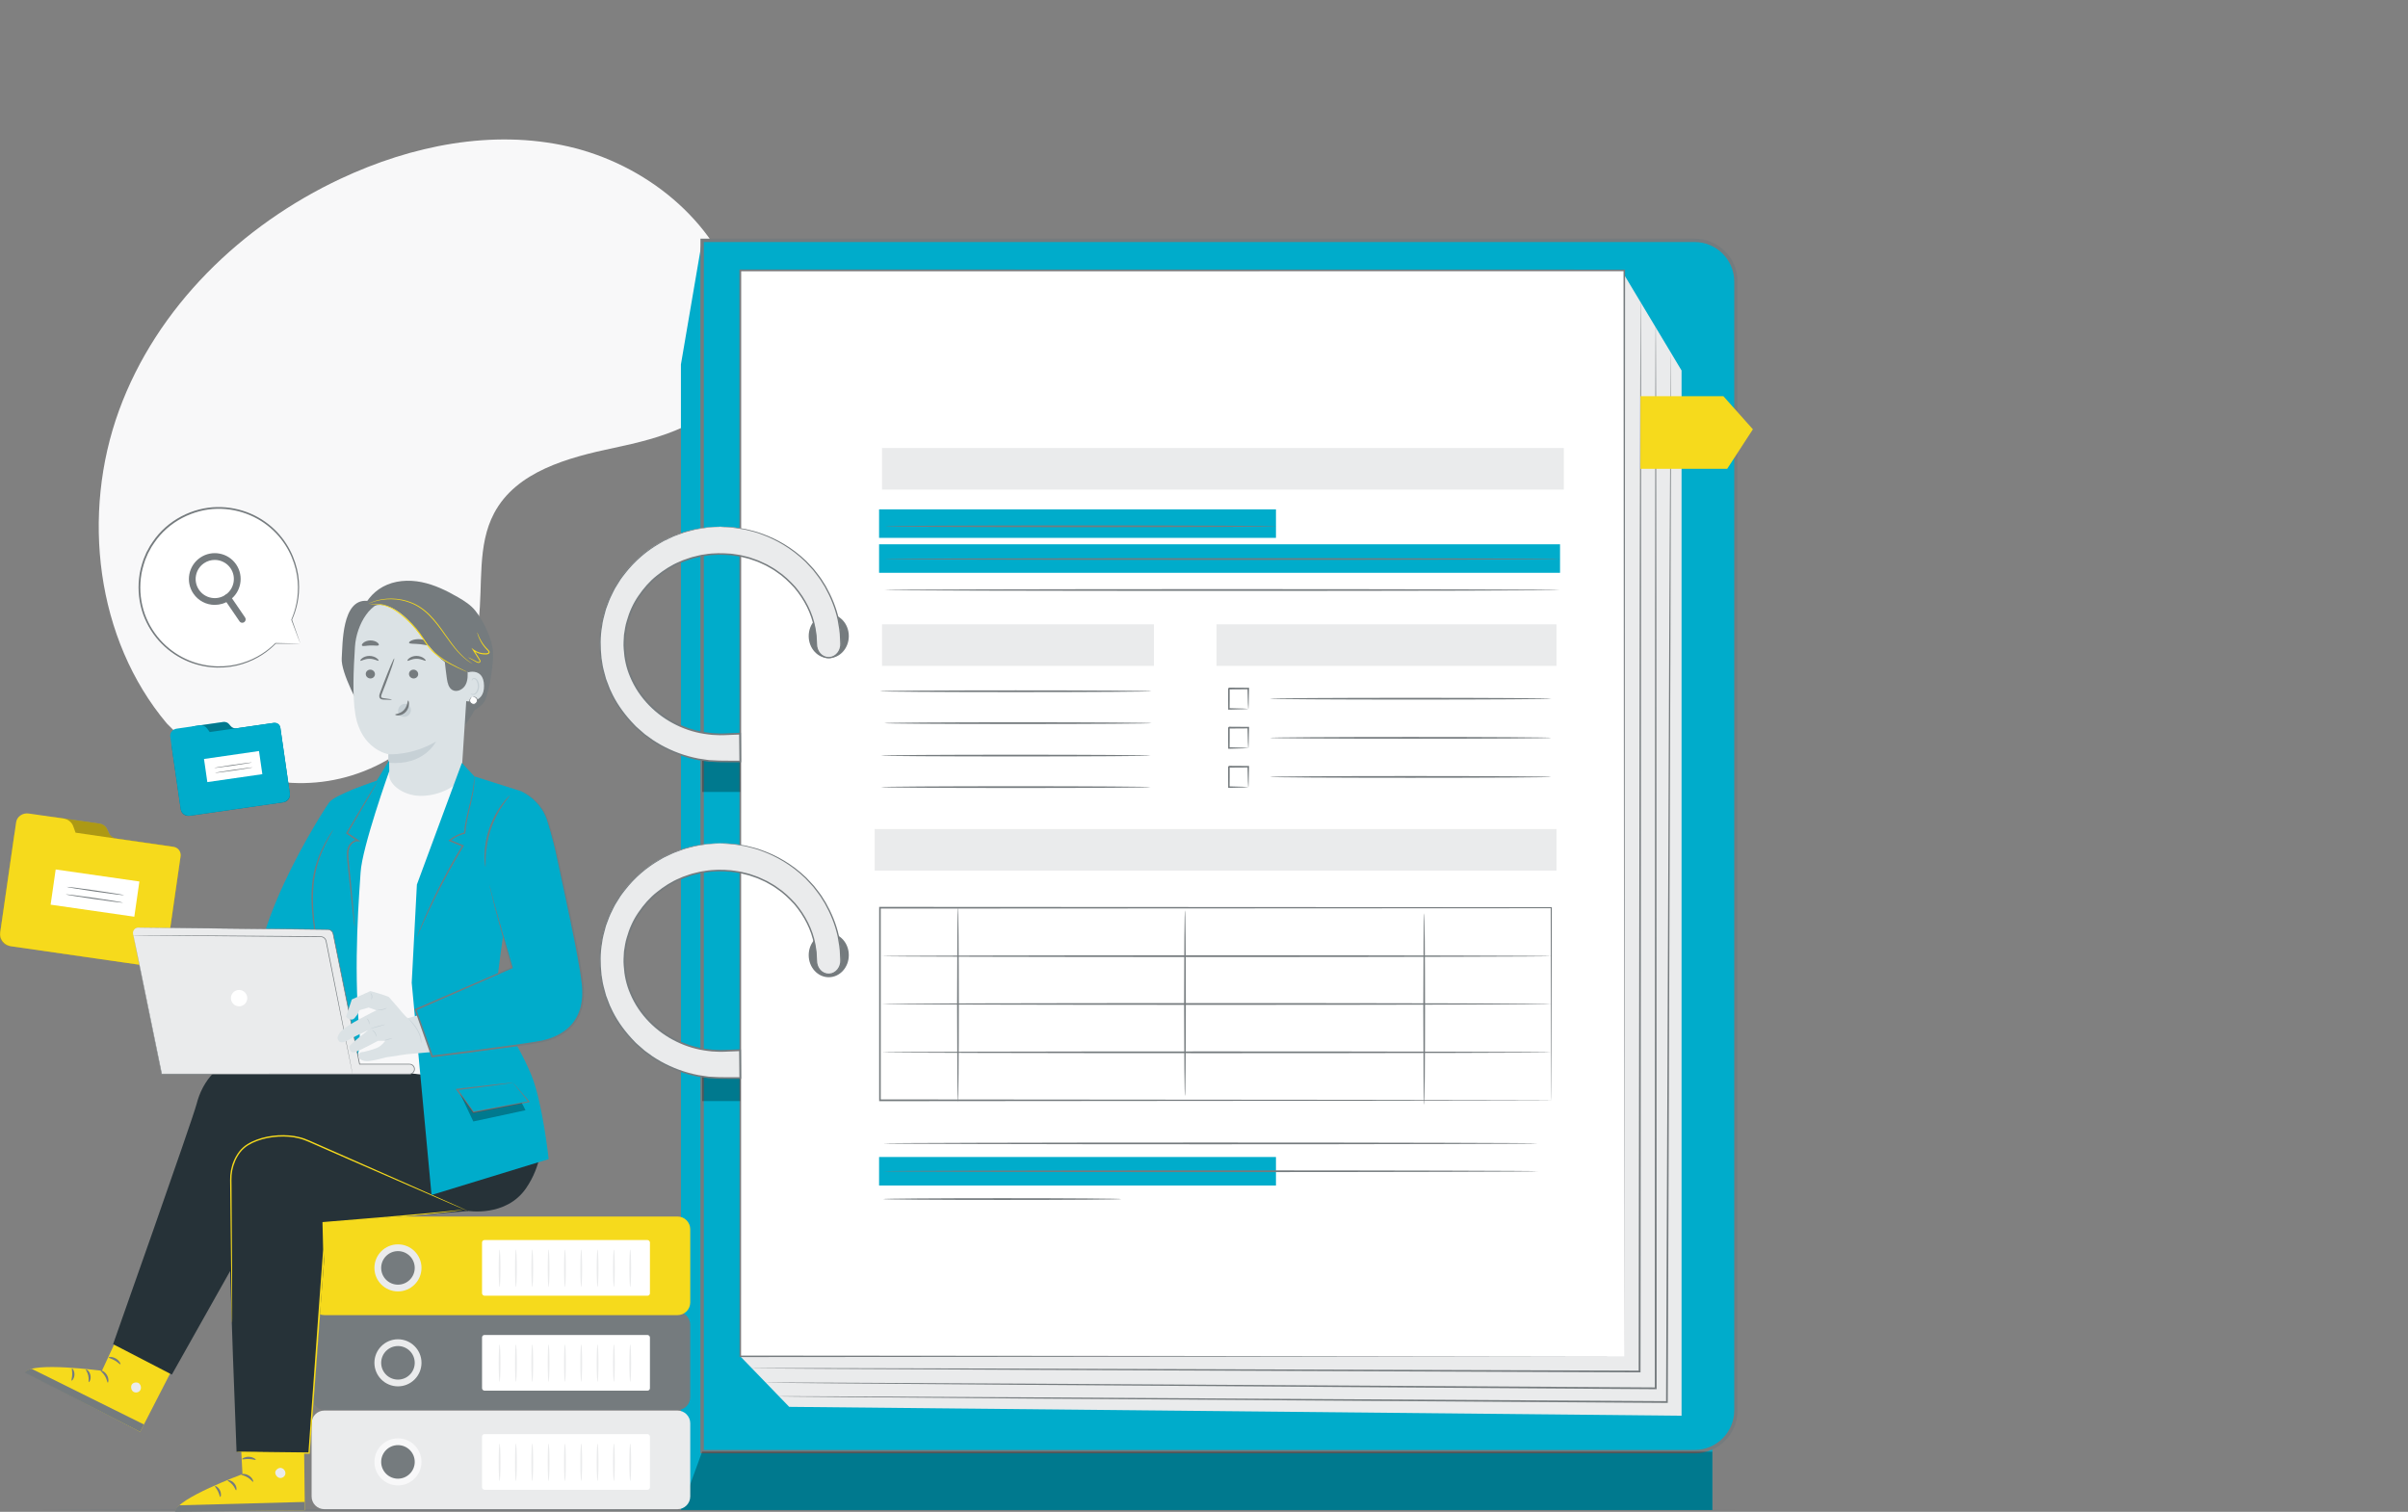
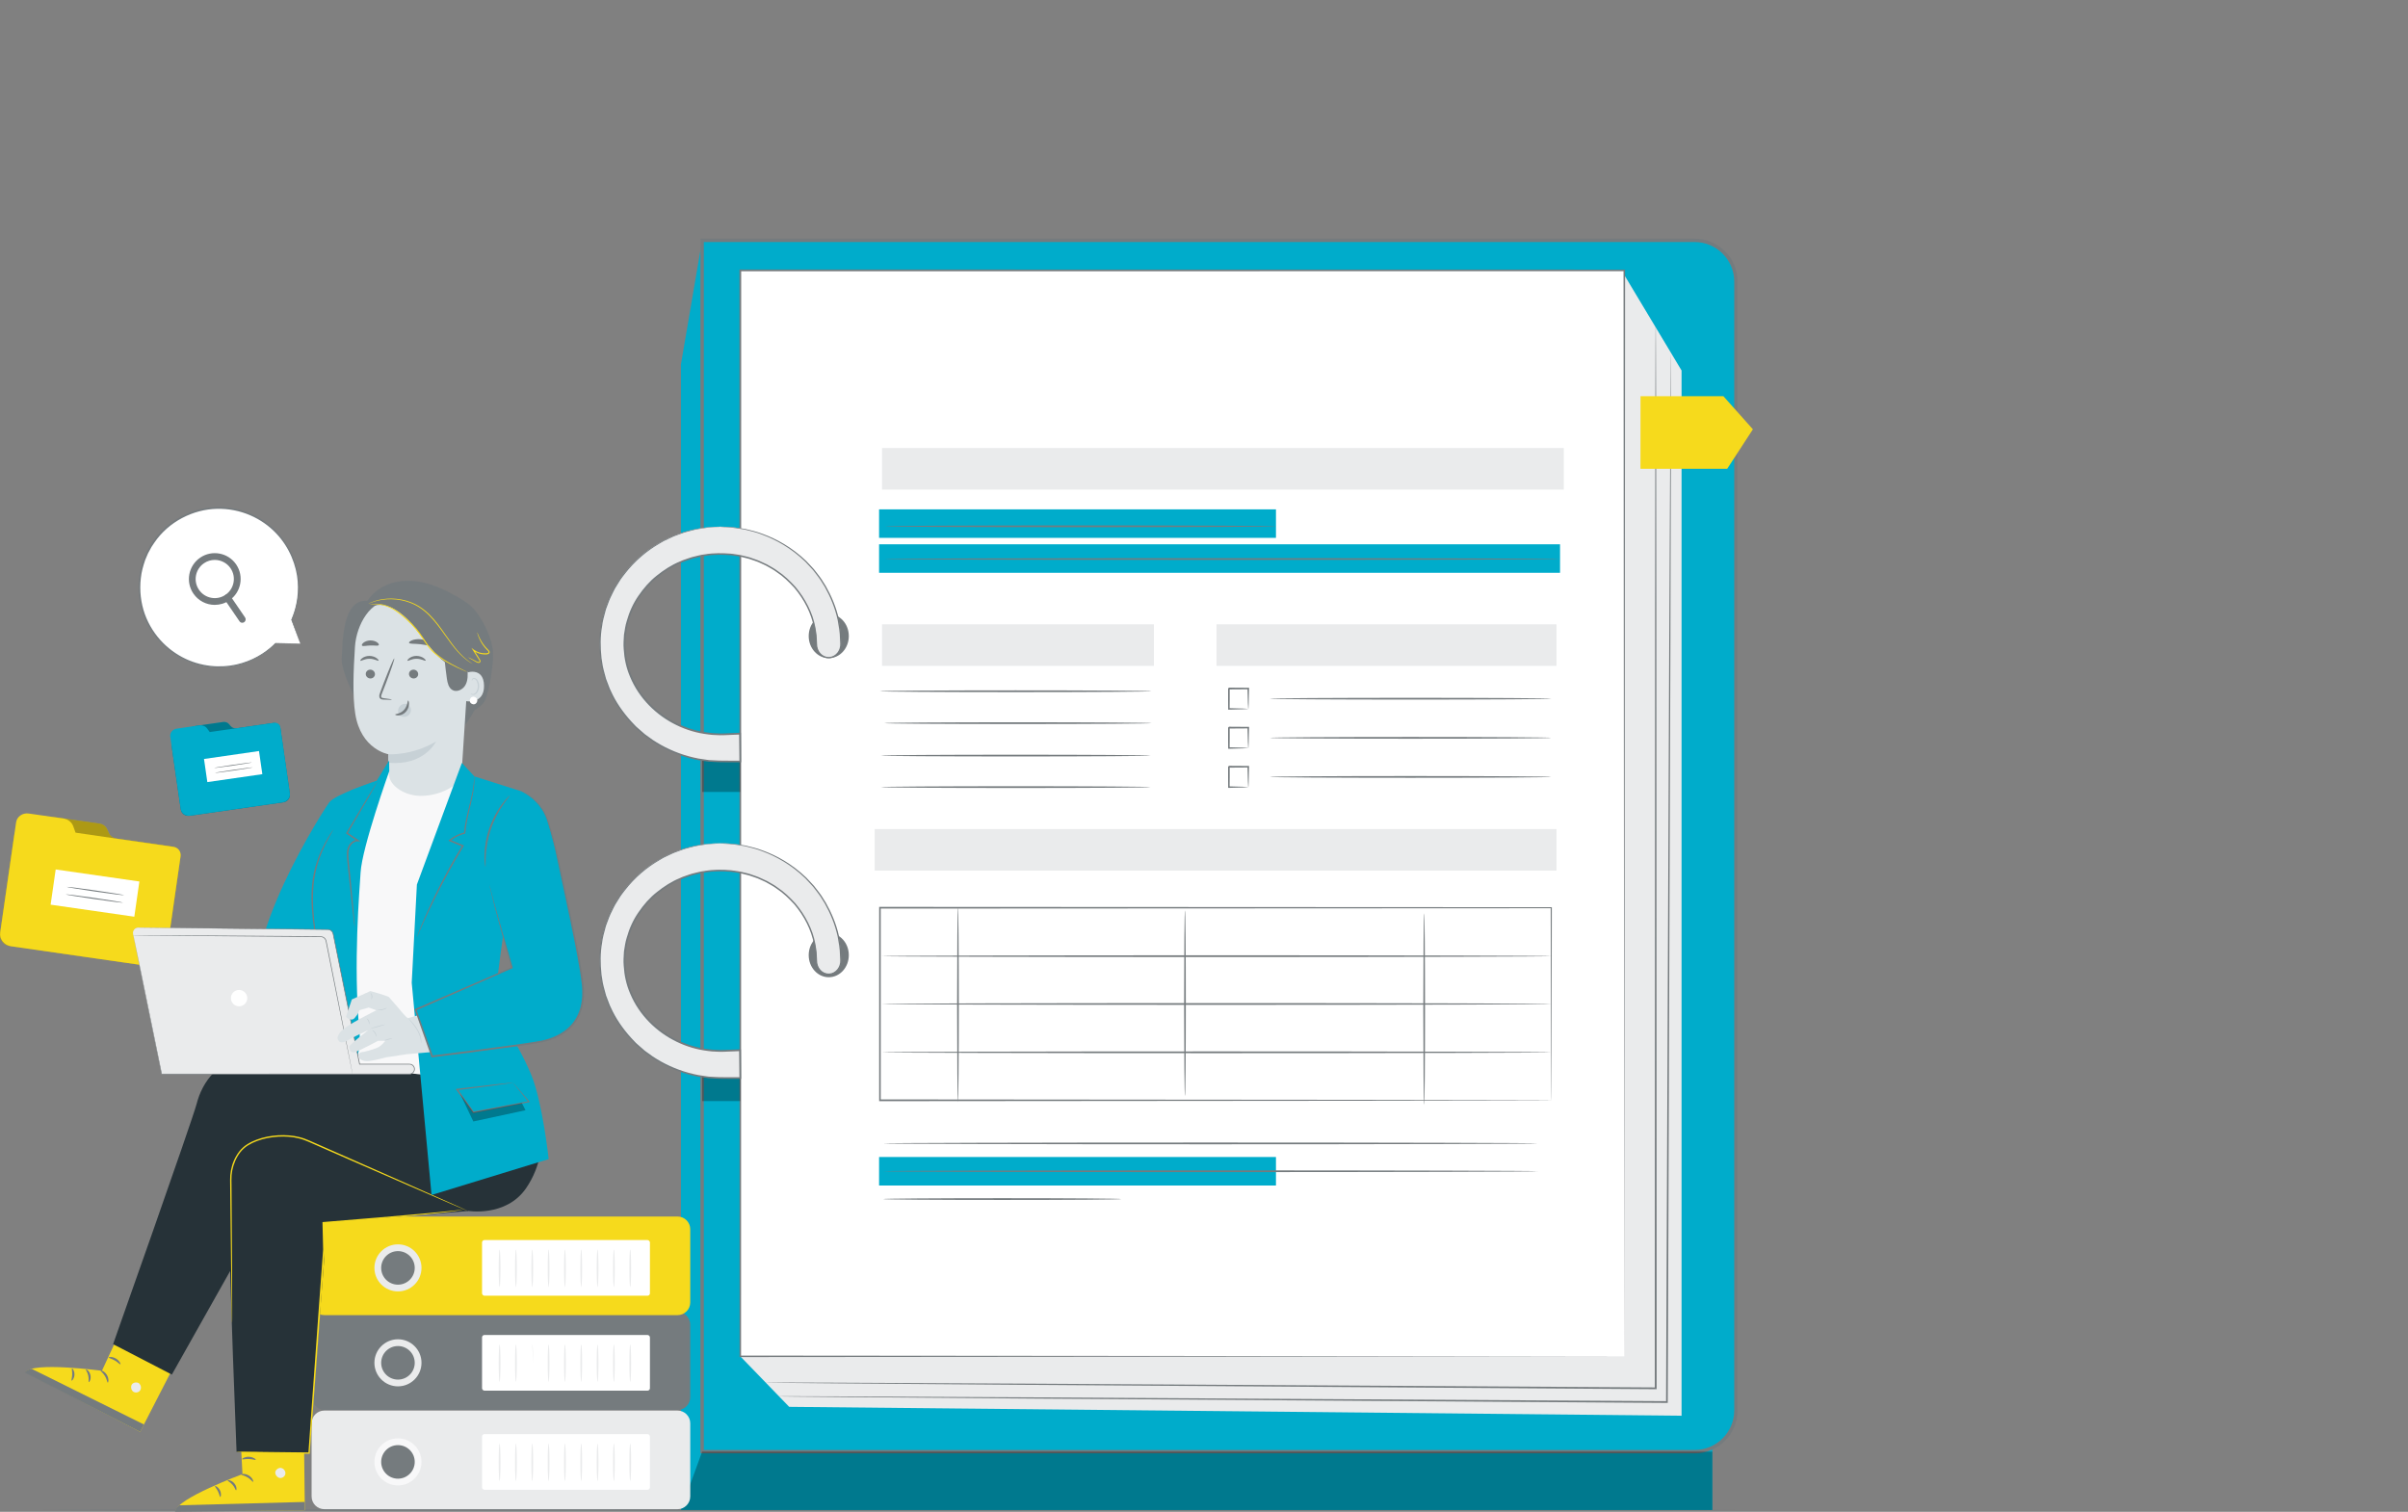
<svg xmlns="http://www.w3.org/2000/svg" viewBox="0 0 711.95 447.04">
  <rect x="0" y="0" width="711.95" height="447.04" fill="#808080" stroke="none" />
  <defs>
    <style>
      .cls-1 {
        fill: #fff;
      }

      .cls-2 {
        fill: #f8f8f9;
      }

      .cls-3 {
        fill: #f6da1c;
      }

      .cls-4 {
        opacity: .3;
      }

      .cls-5 {
        fill: #dbe2e5;
      }

      .cls-6 {
        fill: #eaebec;
      }

      .cls-7 {
        fill: #c7d1d6;
      }

      .cls-8 {
        fill: #757b7e;
      }

      .cls-9 {
        fill: #00accb;
      }

      .cls-10 {
        fill: #263238;
      }
    </style>
  </defs>
  <g id="Background_Simple" data-name="Background Simple">
-     <path class="cls-2" d="M49.33,213.94l1.66,1.66c13.98,14,34.42,19.5,53.13,13.66,2.41-.75,4.76-1.68,7.03-2.77,16.38-7.92,28.22-24.65,30.37-42.91,1.26-10.74-.48-22.32,4.57-31.83,6.57-12.38,21.86-16.45,35.48-19.32s28.91-6.99,35.42-19.39c4.08-7.77,3.66-17.3,1.11-25.75-6.74-22.37-27.48-38.78-50.02-43.96-22.54-5.17-46.41-.3-67.31,9.49-29.28,13.72-54.41,37.92-65.58,68.55-11.18,30.63-6.88,67.59,14.14,92.57Z" />
-   </g>
+     </g>
  <g id="Floor">
    <path class="cls-8" d="M513.74,446.51c0,.11-112.37,.2-250.95,.2s-250.97-.09-250.97-.2,112.34-.2,250.97-.2,250.95,.09,250.95,.2Z" />
  </g>
  <g id="Ring_Binder" data-name="Ring Binder">
    <g>
      <g>
        <polygon class="cls-9" points="207.59 71.07 201.32 107.77 201.32 446.51 506.28 446.51 506.28 424.98 207.59 71.07" />
        <g>
          <path class="cls-9" d="M207.59,71.07H501.04c6.73,0,12.2,5.46,12.2,12.2V417.07c0,6.73-5.46,12.2-12.2,12.2H207.59V71.07h0Z" />
          <path class="cls-8" d="M501.04,429.76H207.09V70.57H501.04c7,0,12.7,5.7,12.7,12.7V417.07c0,7-5.7,12.7-12.7,12.7Zm-292.96-1H501.04c6.45,0,11.7-5.25,11.7-11.7V83.27c0-6.45-5.25-11.7-11.7-11.7H208.09V428.76Z" />
        </g>
        <polygon class="cls-6" points="480.24 81.32 497.17 109.55 497.17 418.64 233.33 416.01 218.88 401.07 480.24 81.32" />
        <g>
          <rect class="cls-1" x="218.88" y="79.96" width="261.35" height="321.11" />
          <path class="cls-8" d="M480.24,401.07c0-2.03-.09-130.13-.23-321.11l.23,.23c-77.61,0-166.84,.02-261.33,.03h-.03l.26-.26c-.02,118.79-.03,229.27-.04,321.11l-.22-.22c157.57,.13,259.54,.22,261.35,.22-1.81,0-103.79,.09-261.35,.22h-.22s0-.22,0-.22c-.01-91.84-.03-202.32-.04-321.11v-.26s.26,0,.26,0h.03c94.48,.01,183.71,.02,261.33,.03h.23v.23c-.14,190.98-.23,319.08-.23,321.11Z" />
        </g>
        <path class="cls-8" d="M250.96,188.09c0,3.61-2.65,6.53-5.93,6.53s-5.93-2.93-5.93-6.53,2.65-6.53,5.93-6.53,5.93,2.93,5.93,6.53Z" />
        <g class="cls-4">
          <polygon points="207.59 234.19 218.88 234.19 218.85 224.46 207.59 224.46 207.59 234.19" />
        </g>
        <g>
          <path class="cls-6" d="M213.01,155.74c-19.66,0-35.65,15.56-35.65,34.7s16.18,34.7,35.84,34.7h5.68l-.08-8.23-5.59,.23c-15.65,0-28.58-11.98-28.58-26.7s12.73-26.7,28.39-26.7,28.39,11.98,28.39,26.7c0,2.21,1.63,4,3.63,4s3.63-1.79,3.63-4c0-19.13-15.99-34.7-35.65-34.7Z" />
          <path class="cls-8" d="M213.01,155.74s.29,0,.84,.02c.57,.02,1.4,.05,2.48,.1,1.09,.1,2.42,.31,4,.55,1.55,.39,3.36,.75,5.3,1.52,3.88,1.41,8.46,3.86,12.74,7.96,.5,.54,1.02,1.09,1.54,1.64,.26,.28,.53,.55,.78,.85,.24,.31,.48,.62,.72,.93,.47,.63,1,1.24,1.44,1.92,.43,.69,.87,1.39,1.32,2.1,1.65,2.91,3.07,6.19,3.87,9.83,.33,1.83,.7,3.71,.72,5.66,.03,.96,.22,1.97-.12,2.98-.3,.99-.97,1.89-1.91,2.41-.93,.52-2.12,.59-3.13,.15-1.01-.43-1.78-1.33-2.15-2.36-.19-.52-.27-1.08-.28-1.62-.03-.52-.06-1.05-.09-1.58,0-1.06-.25-2.11-.41-3.18-.79-4.25-2.89-8.35-5.85-11.85-1.56-1.68-3.23-3.33-5.22-4.63-.94-.72-2.02-1.24-3.05-1.85-.53-.28-1.09-.5-1.63-.76-.55-.25-1.1-.51-1.68-.68-.57-.2-1.15-.4-1.73-.59-.58-.17-1.19-.3-1.78-.45-1.18-.34-2.42-.43-3.65-.63-2.47-.19-5.01-.24-7.51,.2-1.27,.13-2.49,.5-3.74,.79-.62,.17-1.22,.41-1.83,.61l-.91,.32-.88,.4c-2.4,.99-4.61,2.43-6.67,4.07-2.08,1.63-3.83,3.68-5.34,5.88-1.53,2.2-2.65,4.71-3.37,7.32-.42,1.3-.58,2.66-.8,4.01-.06,1.37-.21,2.74-.07,4.12,.15,2.75,.74,5.51,1.86,8.07,2.58,6.21,7.61,11.13,13.42,13.96,2.9,1.44,6.03,2.33,9.17,2.71,.78,.14,1.57,.17,2.35,.2,.78,.04,1.56,.09,2.35,.03,1.57-.06,3.13-.13,4.68-.19h.26s0,.25,0,.25c.03,2.79,.05,5.53,.08,8.23v.25s-.25,0-.25,0c-2.11-.01-4.19,.03-6.27-.03-1.04-.05-2.08-.11-3.11-.16-1.02-.15-2.04-.3-3.05-.45-4.02-.77-7.82-2.18-11.23-4.09-.83-.51-1.71-.96-2.49-1.52-.78-.57-1.56-1.13-2.34-1.7-.72-.63-1.44-1.26-2.15-1.88-.37-.3-.7-.64-1.01-.99l-.96-1.02c-2.49-2.77-4.59-5.8-6.02-9.04-.41-.78-.65-1.64-.98-2.44l-.46-1.22-.34-1.25c-.21-.83-.47-1.64-.62-2.48-.13-.83-.26-1.66-.39-2.48-.35-3.3-.37-6.54,.2-9.59,.18-1.54,.63-2.99,1.01-4.43,.16-.73,.49-1.39,.73-2.08,.27-.67,.48-1.37,.8-2.01,.66-1.26,1.18-2.56,1.96-3.68,.36-.58,.72-1.15,1.07-1.71,.37-.55,.8-1.05,1.19-1.57,3.18-4.1,6.89-7.04,10.41-9.05,.44-.25,.86-.52,1.29-.75,.44-.21,.88-.41,1.3-.61,.86-.39,1.65-.82,2.48-1.07,.81-.29,1.59-.56,2.33-.82,.75-.22,1.48-.38,2.17-.55,1.36-.39,2.61-.51,3.67-.67,.54-.07,1.03-.16,1.48-.19,.45-.02,.86-.04,1.23-.05,.72-.03,1.28-.05,1.66-.06,.37-.01,.56,0,.56,0,0,0-.19,.02-.56,.05-.39,.02-.94,.06-1.66,.1-.37,.02-.78,.04-1.23,.07-.45,.03-.94,.14-1.47,.21-1.06,.17-2.3,.31-3.65,.71-.68,.18-1.4,.34-2.15,.57-.74,.27-1.51,.54-2.31,.84-.82,.26-1.61,.69-2.46,1.08-.42,.2-.85,.4-1.29,.61-.43,.22-.85,.5-1.28,.75-3.48,2.01-7.15,4.95-10.28,9.03-.38,.51-.8,1.01-1.17,1.56-.35,.56-.7,1.12-1.06,1.7-.77,1.11-1.28,2.41-1.93,3.66-.32,.63-.52,1.32-.79,1.99-.23,.68-.56,1.34-.71,2.06-.37,1.42-.81,2.86-.98,4.39-.55,3.01-.52,6.22-.17,9.48,.13,.81,.26,1.63,.39,2.45,.15,.82,.42,1.62,.62,2.44l.33,1.23,.46,1.2c.33,.79,.57,1.64,.98,2.41,1.42,3.19,3.5,6.18,5.97,8.92l.95,1.01c.31,.34,.64,.68,1,.97,.7,.61,1.41,1.23,2.12,1.85,.77,.55,1.54,1.11,2.31,1.67,.78,.56,1.64,.99,2.46,1.5,3.38,1.88,7.13,3.27,11.09,4.02,1,.15,2,.3,3.01,.45,1.02,.05,2.04,.1,3.07,.15,2.06,.06,4.16,.01,6.26,.03l-.25,.25c-.03-2.7-.06-5.44-.09-8.23l.26,.25c-1.55,.06-3.11,.13-4.69,.19-.78,.06-1.58,0-2.38-.03-.8-.03-1.6-.06-2.4-.2-3.19-.38-6.37-1.29-9.33-2.76-5.92-2.87-11.04-7.88-13.68-14.22-1.14-2.62-1.74-5.44-1.9-8.24-.14-1.41,0-2.81,.07-4.2,.23-1.38,.39-2.77,.82-4.09,.74-2.67,1.89-5.22,3.45-7.47,1.54-2.25,3.33-4.33,5.45-5.99,2.09-1.67,4.35-3.14,6.79-4.14l.9-.4,.93-.32c.62-.21,1.23-.44,1.86-.62,1.27-.29,2.52-.67,3.81-.8,2.55-.44,5.13-.38,7.64-.19,1.25,.2,2.51,.29,3.71,.64,.6,.15,1.22,.28,1.81,.46,.59,.2,1.17,.4,1.75,.61,.59,.18,1.15,.44,1.7,.7,.55,.26,1.12,.49,1.66,.77,1.04,.62,2.14,1.15,3.09,1.89,2.02,1.32,3.72,3,5.3,4.71,3.01,3.57,5.14,7.75,5.93,12.07,.16,1.08,.4,2.15,.41,3.23,.03,.54,.06,1.07,.08,1.61,0,.51,.08,1.01,.25,1.48,.33,.94,1.03,1.75,1.92,2.13,.89,.39,1.94,.34,2.77-.13,.84-.46,1.45-1.27,1.73-2.17,.31-.9,.13-1.89,.11-2.85-.02-1.93-.38-3.79-.7-5.6-.78-3.6-2.18-6.86-3.8-9.75-.44-.7-.87-1.4-1.3-2.08-.44-.67-.96-1.28-1.42-1.91-.24-.31-.47-.62-.71-.92-.25-.3-.52-.56-.77-.84-.52-.55-1.02-1.1-1.52-1.64-4.22-4.08-8.76-6.54-12.61-7.97-1.92-.78-3.72-1.15-5.26-1.55-1.57-.25-2.9-.49-3.98-.6-1.08-.06-1.9-.11-2.47-.15-.56-.04-.84-.07-.84-.07Z" />
        </g>
        <path class="cls-8" d="M250.96,282.44c0,3.61-2.65,6.53-5.93,6.53s-5.93-2.93-5.93-6.53,2.65-6.53,5.93-6.53,5.93,2.93,5.93,6.53Z" />
        <rect class="cls-9" x="259.91" y="160.95" width="201.33" height="8.43" />
        <rect class="cls-9" x="259.91" y="150.62" width="117.34" height="8.43" />
        <rect class="cls-9" x="259.91" y="342.13" width="117.34" height="8.43" />
        <g>
          <rect class="cls-6" x="260.78" y="132.48" width="201.58" height="12.29" />
          <rect class="cls-6" x="258.61" y="245.15" width="201.58" height="12.29" />
          <rect class="cls-6" x="260.78" y="184.61" width="80.39" height="12.29" />
          <rect class="cls-6" x="359.68" y="184.61" width="100.51" height="12.29" />
          <path class="cls-8" d="M377.25,155.63c0,.14-25.87,.26-57.77,.26s-57.78-.12-57.78-.26,25.86-.26,57.78-.26,57.77,.12,57.77,.26Z" />
          <path class="cls-8" d="M461.23,165.31c0,.14-44.72,.26-99.87,.26s-99.88-.12-99.88-.26,44.71-.26,99.88-.26,99.87,.12,99.87,.26Z" />
-           <path class="cls-8" d="M461.23,174.47c0,.14-44.72,.26-99.87,.26s-99.88-.12-99.88-.26,44.71-.26,99.88-.26,99.87,.12,99.87,.26Z" />
          <path class="cls-8" d="M340.47,204.4c0,.14-17.98,.26-40.16,.26s-40.17-.12-40.17-.26,17.98-.26,40.17-.26,40.16,.12,40.16,.26Z" />
          <path class="cls-8" d="M340.47,213.84c0,.14-17.68,.26-39.5,.26s-39.5-.12-39.5-.26,17.68-.26,39.5-.26,39.5,.12,39.5,.26Z" />
          <path class="cls-8" d="M340.15,223.43c0,.14-17.84,.26-39.83,.26s-39.84-.12-39.84-.26,17.83-.26,39.84-.26,39.83,.12,39.83,.26Z" />
          <path class="cls-8" d="M340.15,232.75c0,.14-17.84,.26-39.83,.26s-39.84-.12-39.84-.26,17.83-.26,39.84-.26,39.83,.12,39.83,.26Z" />
          <g>
            <path class="cls-8" d="M458.64,206.61c0,.14-18.63,.26-41.6,.26s-41.6-.12-41.6-.26,18.62-.26,41.6-.26,41.6,.12,41.6,.26Z" />
            <path class="cls-8" d="M369.05,209.62s-.06-.67-.1-1.73c-.04-1.06-.09-2.54-.11-4.29l.21,.22c-1.7,.01-3.65,.02-5.73,.04-.05,.06,.47-.49,.25-.26h0v.41s0,.41,0,.41c0,.27,0,.54,0,.8,0,.53,0,1.05,0,1.56,0,1-.02,1.95-.02,2.84l-.21-.22c1.67,.02,3.08,.07,4.08,.11,1.01,.04,1.61,.08,1.64,.11,.03,.03-.51,.07-1.51,.11-1,.04-2.46,.09-4.22,.11h-.21s0-.22,0-.22c0-.89-.02-1.84-.02-2.84,0-.51,0-1.03,0-1.56,0-.27,0-.53,0-.8v-.41s0-.21,0-.21v-.1s0-.05,0-.05v-.03h0v-.02h0c-.22,.23,.3-.32,.25-.27,2.08,.01,4.03,.02,5.73,.04h.22s0,.22,0,.22c-.02,1.86-.07,3.39-.11,4.44-.04,1.05-.07,1.62-.1,1.58Z" />
          </g>
          <g>
            <path class="cls-8" d="M458.64,218.18c0,.14-18.63,.26-41.6,.26s-41.6-.12-41.6-.26,18.62-.26,41.6-.26,41.6,.12,41.6,.26Z" />
            <path class="cls-8" d="M369.05,221.19s-.06-.67-.1-1.73c-.04-1.06-.09-2.54-.11-4.29l.21,.22c-1.7,.01-3.65,.02-5.73,.04-.05,.06,.47-.49,.25-.26h0v.41s0,.41,0,.41c0,.27,0,.54,0,.8,0,.53,0,1.05,0,1.56,0,1-.02,1.95-.02,2.84l-.21-.22c1.67,.02,3.08,.07,4.08,.11,1.01,.04,1.61,.08,1.64,.11,.03,.03-.51,.07-1.51,.11-1,.04-2.46,.09-4.22,.11h-.21s0-.22,0-.22c0-.89-.02-1.84-.02-2.84,0-.51,0-1.03,0-1.56,0-.27,0-.53,0-.8v-.41s0-.21,0-.21v-.1s0-.05,0-.05v-.03h0v-.02h0c-.22,.23,.3-.32,.25-.27,2.08,.01,4.03,.02,5.73,.04h.22s0,.22,0,.22c-.02,1.86-.07,3.39-.11,4.44-.04,1.05-.07,1.62-.1,1.58Z" />
          </g>
          <g>
            <path class="cls-8" d="M458.64,229.74c0,.14-18.63,.26-41.6,.26s-41.6-.12-41.6-.26,18.62-.26,41.6-.26,41.6,.12,41.6,.26Z" />
            <path class="cls-8" d="M369.05,232.75s-.06-.67-.1-1.73c-.04-1.06-.09-2.54-.11-4.29l.21,.22c-1.7,.01-3.65,.02-5.73,.04-.05,.06,.47-.49,.25-.26h0v.41s0,.41,0,.41c0,.27,0,.54,0,.8,0,.53,0,1.05,0,1.56,0,1-.02,1.95-.02,2.84l-.21-.22c1.67,.02,3.08,.07,4.08,.11,1.01,.04,1.61,.08,1.64,.11,.03,.03-.51,.07-1.51,.11-1,.04-2.46,.09-4.22,.11h-.21s0-.22,0-.22c0-.89-.02-1.84-.02-2.84,0-.51,0-1.03,0-1.56,0-.27,0-.53,0-.8v-.41s0-.21,0-.21v-.1s0-.05,0-.05v-.03h0v-.02h0c-.22,.23,.3-.32,.25-.27,2.08,.01,4.03,.02,5.73,.04h.22s0,.22,0,.22c-.02,1.86-.07,3.39-.11,4.44-.04,1.05-.07,1.62-.1,1.58Z" />
          </g>
          <g>
            <path class="cls-8" d="M458.64,325.35s-.01-.34-.02-.99c0-.66,0-1.62-.02-2.88,0-2.54-.02-6.28-.04-11.15-.02-9.73-.05-23.95-.08-41.92l.15,.16c-45.44,.02-117.51,.06-198.47,.1h-.01l.25-.26c0,19.59,0,38.69,0,56.94l-.24-.25c56.75,.05,106.34,.09,141.75,.12,17.72,.03,31.89,.06,41.64,.07,4.87,.01,8.64,.03,11.2,.03,1.27,0,2.24,.01,2.9,.02,.65,0,1,.02,1,.02,0,0-.32,.01-.97,.02-.65,0-1.61,0-2.87,.02-2.55,0-6.29,.02-11.14,.03-9.74,.02-23.89,.04-41.58,.07-35.45,.03-85.1,.07-141.92,.12h-.24s0-.25,0-.25c0-18.25,0-37.35,0-56.94v-.26s.25,0,.25,0h.01c80.96,.04,153.04,.08,198.47,.1h.15s0,.16,0,.16c-.04,18.01-.06,32.26-.08,42.02-.02,4.85-.03,8.59-.04,11.12,0,1.25-.01,2.2-.02,2.85,0,.64-.02,.95-.02,.95Z" />
            <path class="cls-8" d="M458.64,282.74c0,.14-44.31,.26-98.96,.26s-98.97-.12-98.97-.26,44.3-.26,98.97-.26,98.96,.12,98.96,.26Z" />
            <path class="cls-8" d="M458.64,296.88c0,.14-44.31,.26-98.96,.26s-98.97-.12-98.97-.26,44.3-.26,98.97-.26,98.96,.12,98.96,.26Z" />
            <path class="cls-8" d="M458.64,311.17c0,.14-44.31,.26-98.96,.26s-98.97-.12-98.97-.26,44.3-.26,98.97-.26,98.96,.12,98.96,.26Z" />
            <path class="cls-8" d="M283.23,325.85c-.14,0-.25-12.88-.25-28.76s.11-28.77,.25-28.77,.25,12.88,.25,28.77-.11,28.76-.25,28.76Z" />
            <path class="cls-8" d="M350.35,324.12c-.14,0-.25-12.3-.25-27.47s.11-27.47,.25-27.47,.25,12.3,.25,27.47-.11,27.47-.25,27.47Z" />
            <path class="cls-8" d="M421.07,326.71c-.14,0-.25-12.69-.25-28.33s.11-28.33,.25-28.33,.25,12.68,.25,28.33-.11,28.33-.25,28.33Z" />
          </g>
          <path class="cls-8" d="M454.69,338.11c0,.14-43.34,.26-96.79,.26s-96.8-.12-96.8-.26,43.33-.26,96.8-.26,96.79,.12,96.79,.26Z" />
          <path class="cls-8" d="M454.69,346.34c0,.14-43.34,.26-96.79,.26s-96.8-.12-96.8-.26,43.33-.26,96.8-.26,96.79,.12,96.79,.26Z" />
          <path class="cls-8" d="M331.55,354.57c0,.14-15.77,.26-35.22,.26s-35.23-.12-35.23-.26,15.77-.26,35.23-.26,35.22,.12,35.22,.26Z" />
        </g>
        <g class="cls-4">
          <polygon points="207.59 325.6 218.88 325.6 218.85 315.87 207.59 315.87 207.59 325.6" />
        </g>
        <g>
          <path class="cls-6" d="M213.01,249.36c-19.66,0-35.65,15.56-35.65,34.7s16.18,34.7,35.84,34.7h5.68l-.08-8.23-5.59,.23c-15.65,0-28.58-11.98-28.58-26.7s12.73-26.7,28.39-26.7,28.39,11.98,28.39,26.7c0,2.21,1.63,4,3.63,4s3.63-1.79,3.63-4c0-19.13-15.99-34.7-35.65-34.7Z" />
          <path class="cls-8" d="M213.01,249.36s.29,0,.84,.01c.57,.02,1.4,.05,2.48,.1,1.09,.1,2.42,.31,4,.55,1.55,.39,3.36,.75,5.3,1.52,3.88,1.41,8.46,3.86,12.74,7.96,.5,.54,1.02,1.09,1.54,1.64,.26,.28,.53,.55,.78,.85,.24,.31,.48,.62,.72,.93,.47,.63,1,1.24,1.44,1.92,.43,.69,.87,1.39,1.32,2.1,1.65,2.91,3.07,6.19,3.87,9.83,.33,1.83,.7,3.71,.72,5.66,.03,.96,.22,1.97-.12,2.98-.3,.99-.97,1.89-1.91,2.41-.93,.52-2.12,.59-3.13,.15-1.01-.43-1.78-1.33-2.15-2.36-.19-.52-.27-1.08-.28-1.62-.03-.52-.06-1.05-.09-1.58,0-1.06-.25-2.11-.41-3.18-.79-4.25-2.89-8.35-5.85-11.85-1.56-1.68-3.23-3.33-5.22-4.63-.94-.72-2.02-1.24-3.05-1.85-.53-.28-1.09-.5-1.63-.76-.55-.25-1.1-.51-1.68-.68-.57-.2-1.15-.4-1.73-.59-.58-.17-1.19-.3-1.78-.45-1.18-.34-2.42-.43-3.65-.63-2.47-.19-5.01-.24-7.51,.2-1.27,.13-2.49,.5-3.74,.79-.62,.17-1.22,.41-1.83,.61l-.91,.32-.88,.4c-2.4,.99-4.61,2.43-6.67,4.07-2.08,1.63-3.83,3.68-5.34,5.88-1.53,2.2-2.65,4.71-3.37,7.32-.42,1.3-.58,2.66-.8,4.01-.06,1.37-.21,2.74-.07,4.12,.15,2.75,.74,5.51,1.86,8.07,2.58,6.21,7.61,11.13,13.42,13.96,2.9,1.44,6.03,2.33,9.17,2.71,.78,.14,1.57,.17,2.35,.2,.78,.04,1.56,.09,2.35,.03,1.57-.06,3.13-.13,4.68-.19h.26s0,.25,0,.25c.03,2.79,.05,5.53,.08,8.23v.25s-.25,0-.25,0c-2.11-.01-4.19,.03-6.27-.03-1.04-.05-2.08-.11-3.11-.16-1.02-.15-2.04-.3-3.05-.45-4.02-.77-7.82-2.18-11.23-4.09-.83-.51-1.71-.96-2.49-1.52-.78-.57-1.56-1.13-2.34-1.7-.72-.63-1.44-1.26-2.15-1.88-.37-.3-.7-.64-1.01-.99l-.96-1.02c-2.49-2.77-4.59-5.8-6.02-9.04-.41-.78-.65-1.64-.98-2.44l-.46-1.22-.34-1.25c-.21-.83-.47-1.64-.62-2.48-.13-.83-.26-1.66-.39-2.48-.35-3.3-.37-6.54,.2-9.59,.18-1.54,.63-2.99,1.01-4.43,.16-.73,.49-1.39,.73-2.08,.27-.67,.48-1.37,.8-2.01,.66-1.26,1.18-2.56,1.96-3.68,.36-.58,.72-1.15,1.07-1.71,.37-.55,.8-1.05,1.19-1.57,3.18-4.1,6.89-7.04,10.41-9.05,.44-.25,.86-.52,1.29-.75,.44-.21,.88-.41,1.3-.61,.86-.39,1.65-.82,2.48-1.07,.81-.29,1.59-.56,2.33-.82,.75-.22,1.48-.38,2.17-.55,1.36-.39,2.61-.51,3.67-.67,.54-.07,1.03-.16,1.48-.19,.45-.02,.86-.04,1.23-.05,.72-.03,1.28-.05,1.66-.06,.37-.01,.56,0,.56,0,0,0-.19,.02-.56,.05-.39,.02-.94,.06-1.66,.1-.37,.02-.78,.04-1.23,.07-.45,.03-.94,.14-1.47,.21-1.06,.17-2.3,.31-3.65,.71-.68,.18-1.4,.34-2.15,.57-.74,.27-1.51,.54-2.31,.84-.82,.26-1.61,.69-2.46,1.08-.42,.2-.85,.4-1.29,.61-.43,.22-.85,.5-1.28,.75-3.48,2.01-7.15,4.95-10.28,9.03-.38,.51-.8,1.01-1.17,1.56-.35,.56-.7,1.12-1.06,1.7-.77,1.11-1.28,2.41-1.93,3.66-.32,.63-.52,1.32-.79,1.99-.23,.68-.56,1.34-.71,2.06-.37,1.42-.81,2.86-.98,4.39-.55,3.01-.52,6.22-.17,9.48,.13,.81,.26,1.63,.39,2.45,.15,.82,.42,1.62,.62,2.44l.33,1.23,.46,1.2c.33,.79,.57,1.64,.98,2.41,1.42,3.19,3.5,6.18,5.97,8.92l.95,1.01c.31,.34,.64,.68,1,.97,.7,.61,1.41,1.23,2.12,1.85,.77,.55,1.54,1.11,2.31,1.67,.78,.56,1.64,.99,2.46,1.5,3.38,1.88,7.13,3.27,11.09,4.02,1,.15,2,.3,3.01,.45,1.02,.05,2.04,.1,3.07,.15,2.06,.06,4.16,.01,6.26,.03l-.25,.25c-.03-2.7-.06-5.44-.09-8.23l.26,.25c-1.55,.06-3.11,.13-4.69,.19-.78,.06-1.58,0-2.38-.03-.8-.03-1.6-.06-2.4-.2-3.19-.38-6.37-1.29-9.33-2.76-5.92-2.87-11.04-7.88-13.68-14.22-1.14-2.62-1.74-5.44-1.9-8.24-.14-1.41,0-2.81,.07-4.2,.23-1.38,.39-2.77,.82-4.09,.74-2.67,1.89-5.22,3.45-7.47,1.54-2.25,3.33-4.33,5.45-5.99,2.09-1.67,4.35-3.14,6.79-4.14l.9-.4,.93-.32c.62-.21,1.23-.44,1.86-.62,1.27-.29,2.52-.67,3.81-.8,2.55-.44,5.13-.38,7.64-.19,1.25,.2,2.51,.29,3.71,.64,.6,.15,1.22,.28,1.81,.46,.59,.2,1.17,.4,1.75,.61,.59,.18,1.15,.44,1.7,.7,.55,.26,1.12,.49,1.66,.77,1.04,.62,2.14,1.15,3.09,1.89,2.02,1.32,3.72,3,5.3,4.71,3.01,3.57,5.14,7.75,5.93,12.07,.16,1.08,.4,2.15,.41,3.23,.03,.54,.06,1.07,.08,1.61,0,.51,.08,1.01,.25,1.48,.33,.94,1.03,1.75,1.92,2.13,.89,.39,1.94,.34,2.77-.13,.84-.46,1.45-1.27,1.73-2.17,.31-.9,.13-1.89,.11-2.85-.02-1.93-.38-3.79-.7-5.6-.78-3.6-2.18-6.86-3.8-9.75-.44-.7-.87-1.4-1.3-2.08-.44-.67-.96-1.28-1.42-1.91-.24-.31-.47-.62-.71-.92-.25-.3-.52-.56-.77-.84-.52-.55-1.02-1.1-1.52-1.64-4.22-4.08-8.76-6.54-12.61-7.97-1.92-.78-3.72-1.15-5.26-1.55-1.57-.25-2.9-.49-3.98-.6-1.08-.06-1.9-.11-2.47-.15-.56-.04-.84-.07-.84-.07Z" />
        </g>
        <g class="cls-4">
          <polygon points="207.59 429.26 201.32 446.51 506.28 446.51 506.28 429.26 207.59 429.26" />
        </g>
        <path class="cls-8" d="M226.38,408.83s.45-.01,1.33-.02c.89,0,2.2,0,3.92,0,3.45,.01,8.54,.03,15.1,.05,13.14,.07,32.18,.16,55.84,.28,47.33,.29,113.11,.68,186.95,1.13l-.26,.26c0-8.16,0-16.84,0-25.62,.03-79.76,.06-151.95,.08-204.22,.03-26.12,.06-47.27,.08-61.89,.02-7.3,.04-12.97,.05-16.83,.01-1.92,.02-3.38,.03-4.38,0-.99,.03-1.49,.03-1.49,0,0,.02,.5,.03,1.49,0,.99,.01,2.46,.03,4.38,.01,3.85,.03,9.52,.05,16.83,.02,14.62,.05,35.76,.08,61.89,.02,52.27,.05,124.46,.08,204.22,0,8.78,0,17.46,0,25.62v.26h-.26c-73.84-.51-139.62-.97-186.95-1.29-23.66-.19-42.7-.34-55.84-.44-6.56-.06-11.64-.11-15.1-.14-1.72-.02-3.03-.04-3.92-.05-.88-.01-1.33-.03-1.33-.03Z" />
-         <path class="cls-8" d="M222.06,404.58s.45-.02,1.33-.02c.89,0,2.19,0,3.91,0,3.45,0,8.52,0,15.06,0,13.11,.03,32.11,.07,55.72,.13,47.24,.16,112.9,.37,186.67,.61l-.26,.26c0-8.6,.02-17.75,.03-27,.11-80.01,.21-152.44,.29-204.87,.06-26.21,.11-47.42,.15-62.08,.03-7.32,.05-13.01,.07-16.88,.01-1.92,.02-3.39,.03-4.39,0-.99,.03-1.5,.03-1.5,0,0,.02,.51,.03,1.5,0,1,.01,2.47,.02,4.39,0,3.87,.02,9.56,.03,16.88,0,14.67,.01,35.88,.02,62.08-.03,52.43-.08,124.86-.13,204.87,0,9.25-.02,18.4-.03,27v.26s-.26,0-.26,0c-73.77-.31-139.43-.58-186.67-.78-23.61-.12-42.61-.22-55.72-.29-6.54-.04-11.62-.08-15.06-.1-1.71-.02-3.02-.03-3.91-.04-.88-.01-1.33-.03-1.33-.03Z" />
        <path class="cls-8" d="M230.27,412.9s.45-.01,1.33-.02c.89,0,2.2,0,3.91,0,3.45,.01,8.53,.03,15.08,.05,13.12,.07,32.14,.16,55.76,.28,47.25,.28,112.89,.68,186.5,1.12l-.26,.26c.03-7.53,.06-15.56,.09-23.67,.33-79.06,.64-150.63,.85-202.44,.13-25.9,.24-46.85,.32-61.35,.05-7.24,.09-12.86,.11-16.68,.02-1.9,.03-3.35,.04-4.34,.01-.98,.03-1.48,.03-1.48,0,0,.02,.5,.02,1.48,0,.99,0,2.44,0,4.34,0,3.82,0,9.44-.02,16.68-.04,14.49-.09,35.45-.15,61.35-.18,51.81-.43,123.38-.7,202.44-.03,8.11-.06,16.13-.09,23.67v.26s-.26,0-.26,0c-73.61-.51-139.25-.96-186.5-1.28-23.62-.19-42.63-.34-55.76-.44-6.55-.06-11.63-.11-15.08-.14-1.71-.02-3.02-.04-3.91-.05-.88-.01-1.33-.03-1.33-.03Z" />
      </g>
      <polygon class="cls-3" points="485.04 117.15 509.53 117.15 518.26 126.95 510.66 138.63 485.02 138.63 485.04 117.15" />
    </g>
  </g>
  <g id="Folders">
    <g>
      <g>
        <g>
          <path class="cls-3" d="M2.88,279.76c-1.84-.26-3.11-1.97-2.85-3.81l4.16-28.93c.21-1.47,1.66-2.48,3.23-2.26l2.72,.39c1.11,.16,2.21-.3,2.81-1.18l.75-1.1c.6-.88,1.7-1.34,2.81-1.18l12.91,1.86c1.01,.14,1.87,.78,2.26,1.66l.49,1.1c.4,.89,1.26,1.52,2.26,1.66l16.46,2.37c1.57,.23,2.67,1.6,2.46,3.07l-4.25,29.58c-.26,1.84-1.97,3.11-3.81,2.85l-42.41-6.1Z" />
          <g class="cls-4">
            <path d="M2.88,279.76c-1.84-.26-3.11-1.97-2.85-3.81l4.16-28.93c.21-1.47,1.66-2.48,3.23-2.26l2.72,.39c1.11,.16,2.21-.3,2.81-1.18l.75-1.1c.6-.88,1.7-1.34,2.81-1.18l12.91,1.86c1.01,.14,1.87,.78,2.26,1.66l.49,1.1c.4,.89,1.26,1.52,2.26,1.66l16.46,2.37c1.57,.23,2.67,1.6,2.46,3.07l-4.25,29.58c-.26,1.84-1.97,3.11-3.81,2.85l-42.41-6.1Z" />
          </g>
        </g>
        <path class="cls-3" d="M32.81,247.75l-10.47-1.53-.68-1.88c-.44-1.22-1.58-2.12-2.93-2.31l-10.23-1.47c-1.82-.26-3.5,.91-3.74,2.61l-.17,1.19L.06,275.77c-.28,1.94,1.17,3.75,3.24,4.05l41.57,5.98c2.07,.3,3.97-1.03,4.25-2.97l4.27-29.67c.19-1.32-.73-2.55-2.05-2.74l-18.53-2.66Z" />
      </g>
      <rect class="cls-1" x="15.58" y="258.83" width="25" height="10.52" transform="translate(37.87 -1.31) rotate(8.18)" />
      <path class="cls-8" d="M36.73,264.71c-.01,.09-3.83-.38-8.52-1.06-4.7-.68-8.49-1.3-8.48-1.39,.01-.09,3.83,.38,8.52,1.06,4.69,.67,8.49,1.3,8.48,1.39Z" />
      <path class="cls-8" d="M36.41,266.92c-.01,.09-3.83-.38-8.52-1.06-4.7-.68-8.49-1.3-8.48-1.39,.01-.09,3.83,.38,8.52,1.06,4.69,.67,8.49,1.3,8.48,1.39Z" />
    </g>
    <g>
      <g>
        <g>
          <path class="cls-9" d="M55.95,241.23c-1.21,.17-2.33-.66-2.5-1.87l-2.74-19.01c-.14-.97,.58-1.87,1.62-2.02l1.79-.26c.73-.11,1.34-.6,1.55-1.26l.27-.83c.22-.66,.82-1.16,1.55-1.26l8.49-1.22c.66-.1,1.32,.14,1.73,.63l.51,.6c.41,.48,1.07,.72,1.73,.63l10.82-1.56c1.03-.15,1.98,.51,2.12,1.48l2.81,19.45c.17,1.21-.66,2.33-1.87,2.5l-27.88,4.02Z" />
          <g class="cls-4">
            <path d="M55.95,241.23c-1.21,.17-2.33-.66-2.5-1.87l-2.74-19.01c-.14-.97,.58-1.87,1.62-2.02l1.79-.26c.73-.11,1.34-.6,1.55-1.26l.27-.83c.22-.66,.82-1.16,1.55-1.26l8.49-1.22c.66-.1,1.32,.14,1.73,.63l.51,.6c.41,.48,1.07,.72,1.73,.63l10.82-1.56c1.03-.15,1.98,.51,2.12,1.48l2.81,19.45c.17,1.21-.66,2.33-1.87,2.5l-27.88,4.02Z" />
          </g>
        </g>
        <path class="cls-9" d="M68.89,215.49l-6.88,.98-.78-1.06c-.51-.69-1.39-1.04-2.28-.91l-6.73,.97c-1.2,.17-2.04,1.22-1.88,2.34l.11,.78,2.98,20.65c.18,1.27,1.44,2.15,2.8,1.95l27.33-3.94c1.36-.2,2.31-1.39,2.13-2.66l-2.81-19.5c-.13-.87-.93-1.47-1.8-1.35l-12.18,1.76Z" />
      </g>
      <rect class="cls-1" x="60.72" y="223.22" width="16.43" height="6.91" transform="translate(-31.66 12.17) rotate(-8.21)" />
      <path class="cls-8" d="M74.5,225.46c0,.06-2.49,.47-5.57,.92-3.09,.45-5.59,.76-5.6,.7,0-.06,2.49-.47,5.57-.92,3.09-.45,5.59-.76,5.6-.7Z" />
      <path class="cls-8" d="M74.72,226.92c0,.06-2.49,.47-5.57,.92-3.09,.45-5.59,.76-5.6,.7,0-.06,2.49-.47,5.57-.92,3.09-.45,5.59-.76,5.6-.7Z" />
    </g>
  </g>
  <g id="Speech_Bubble_1" data-name="Speech Bubble 1">
    <g>
      <g>
        <path class="cls-1" d="M88.8,190.33l-7.33-.08c-2.95,3-6.75,5.25-11.14,6.33-12.62,3.1-25.37-4.62-28.47-17.24-3.1-12.62,4.62-25.37,17.24-28.47,12.62-3.1,25.37,4.62,28.47,17.24,1.3,5.27,.7,10.56-1.35,15.16h0s2.57,7.06,2.57,7.06Z" />
        <path class="cls-8" d="M88.8,190.33s-.07-.17-.19-.47c-.13-.33-.3-.78-.52-1.36-.46-1.21-1.11-2.95-1.96-5.2l.19,.03h0c-.04,.06-.11,.07-.16,.03-.04-.03-.05-.09-.03-.13,1.19-2.75,2.27-6.65,1.89-11.31-.17-2.32-.77-4.79-1.81-7.24-1.04-2.46-2.57-4.89-4.63-7.04-2.06-2.15-4.65-4-7.63-5.28-2.98-1.28-6.35-1.99-9.82-1.9-6.92,.14-14.27,3.72-18.55,10.09-.26,.4-.54,.79-.79,1.19l-.68,1.25-.34,.62-.28,.65-.55,1.3c-.61,1.77-1.12,3.58-1.3,5.41-.43,3.65,.01,7.31,1.17,10.6,1.18,3.28,3.07,6.18,5.36,8.5,2.29,2.32,4.97,4.06,7.72,5.2,5.55,2.29,11.26,2.15,15.68,.78,4.48-1.35,7.72-3.77,9.82-5.88,.02-.02,.05-.03,.08-.03,2.35,.05,4.16,.1,5.42,.13,.6,.02,1.07,.03,1.42,.04,.32,.01,.5,.02,.5,.02,0,0-.14,0-.45,.01-.34,0-.8,0-1.39,0-1.27,0-3.11,0-5.49,0l.08-.03c-2.09,2.16-5.35,4.65-9.88,6.05-4.47,1.42-10.29,1.6-15.95-.7-2.81-1.15-5.55-2.91-7.89-5.27-2.34-2.35-4.28-5.31-5.49-8.66-1.19-3.36-1.66-7.09-1.22-10.83,.18-1.87,.69-3.72,1.32-5.53l.56-1.33,.28-.67,.35-.64,.7-1.28c.26-.41,.54-.81,.81-1.22,4.38-6.51,11.9-10.17,18.97-10.29,3.55-.08,6.99,.65,10.02,1.96,3.04,1.31,5.67,3.21,7.76,5.41,2.09,2.2,3.64,4.69,4.68,7.19,1.04,2.5,1.64,5.02,1.79,7.37,.35,4.73-.78,8.67-2.03,11.42l-.19-.12h0c.04-.06,.11-.07,.15-.03,.02,.01,.03,.03,.03,.05,.81,2.31,1.43,4.09,1.86,5.32,.2,.57,.35,1.02,.46,1.35,.1,.3,.15,.45,.14,.44Z" />
      </g>
      <g>
        <path class="cls-8" d="M63.51,178.87c-2.45,0-4.85-1.17-6.33-3.34-2.38-3.48-1.48-8.25,2.01-10.63,3.48-2.38,8.25-1.48,10.63,2,2.38,3.48,1.48,8.25-2,10.63-1.32,.9-2.82,1.33-4.3,1.33Zm-.02-13.3c-1.1,0-2.21,.32-3.18,.98-2.57,1.76-3.24,5.28-1.48,7.85,.85,1.25,2.14,2.09,3.62,2.37,1.48,.28,2.99-.04,4.23-.89,2.57-1.76,3.24-5.28,1.48-7.85-1.09-1.6-2.87-2.46-4.68-2.46Z" />
        <path class="cls-8" d="M71.64,184.16c-.32,0-.63-.15-.83-.44l-4.4-6.44c-.31-.46-.19-1.08,.26-1.39,.46-.31,1.08-.19,1.39,.26l4.4,6.44c.31,.46,.19,1.08-.26,1.39-.17,.12-.37,.17-.56,.17Z" />
      </g>
    </g>
  </g>
  <g id="Character_1" data-name="Character 1">
    <g>
      <g>
        <g>
          <path class="cls-8" d="M143.36,196.57l-12.96,9.59c1.33,3.86,2.67,7.73,4,11.59,5.83-5.34,9.18-13.28,8.95-21.18Z" />
          <g>
            <path class="cls-8" d="M113.19,173.51c3.44-1.88,7.59-2.15,11.42-1.38,3.84,.77,7.42,2.51,10.8,4.47,1.9,1.1,3.8,2.31,5.16,4.03,2.49,3.14,4.96,8.29,5.2,12.29,.19,3.24-1.04,11.34-2.41,14.28-1.26,2.7-7.13,4.75-10.03,5.42l-26.6-30.94c.94-3.44,3.32-6.45,6.45-8.16Z" />
            <path class="cls-8" d="M108.6,177.68l6.38-1.14c-3.49,8.3-4.43,27.29-6.43,36.07-2.35-3.41-7.81-13.8-7.52-17.93,.29-4.13-.01-17.7,7.57-17Z" />
            <path class="cls-5" d="M138.84,191.5c-.34-4.85-3.48-8.83-8.2-10.03l-14.69-3.75c-6.35-.69-10.59,7.12-11,13.49-.46,7.08-.75,14.55,.08,19.83,1.66,10.62,9.8,11.99,9.8,11.99,0-.02,0,5.05,0,8.15l4.92,20.35,16.38-17.68,2.73-42.23c0-.18-.02,.11-.04-.13Z" />
            <path class="cls-8" d="M108.14,199.24c-.03,.72,.56,1.34,1.31,1.38,.75,.04,1.38-.51,1.41-1.22,.03-.72-.56-1.34-1.31-1.38-.75-.04-1.38,.51-1.41,1.23Z" />
            <path class="cls-8" d="M106.55,195.38c.17,.18,1.2-.58,2.67-.58,1.46-.01,2.54,.74,2.7,.56,.08-.08-.09-.4-.56-.74-.46-.34-1.25-.67-2.16-.67-.91,0-1.68,.34-2.12,.68-.45,.34-.61,.67-.52,.75Z" />
            <path class="cls-8" d="M120.92,199.24c-.03,.72,.56,1.34,1.31,1.38,.75,.04,1.38-.51,1.41-1.22,.03-.72-.56-1.34-1.31-1.38-.75-.04-1.38,.51-1.41,1.23Z" />
            <path class="cls-8" d="M120.47,195.38c.17,.18,1.2-.58,2.67-.58,1.46-.01,2.54,.74,2.7,.56,.08-.08-.09-.4-.56-.74-.46-.34-1.25-.67-2.16-.67-.91,0-1.68,.34-2.12,.68-.45,.34-.6,.67-.52,.75Z" />
            <path class="cls-8" d="M115.88,206.89c0-.08-.9-.24-2.38-.43-.37-.04-.73-.11-.79-.37-.09-.27,.07-.67,.25-1.11,.35-.9,.72-1.85,1.11-2.85,1.55-4.05,2.67-7.39,2.5-7.45-.16-.06-1.55,3.18-3.1,7.23-.37,1-.73,1.95-1.07,2.86-.14,.43-.39,.91-.2,1.47,.1,.28,.37,.48,.61,.55,.24,.07,.45,.08,.64,.09,1.49,.08,2.41,.09,2.41,0Z" />
            <path class="cls-7" d="M128.92,219.26s-3.46,7.3-14.08,6.28v-2.5s7,.46,14.08-3.78Z" />
            <path class="cls-8" d="M120.93,190.08c.14,.4,1.61,.21,3.33,.42,1.72,.18,3.11,.68,3.34,.33,.1-.17-.14-.55-.7-.93-.55-.39-1.44-.75-2.47-.87-1.03-.11-1.98,.05-2.6,.3-.63,.25-.95,.57-.89,.75Z" />
            <path class="cls-8" d="M107.03,190.89c.26,.33,1.27,0,2.48-.02,1.21-.06,2.24,.23,2.48-.12,.1-.17-.06-.5-.51-.82-.44-.31-1.18-.57-2.02-.55-.83,.03-1.56,.32-1.98,.66-.43,.34-.57,.68-.46,.85Z" />
            <path class="cls-8" d="M107.84,181.52c.65-1.6,2.4-2.56,4.13-2.65,1.72-.09,3.41,.57,4.9,1.43,6.33,3.66,9.58,12.49,15.83,16.27,1.54,.93,3.54,.08,4.85,1.31s2.16,3.2,1.43,4.85c.84-1.15,1.69-2.32,2.17-3.67s.54-2.91-.18-4.14c-.54-.94-1.5-1.65-1.76-2.7-.23-.92,.13-1.89,.09-2.84-.04-.97-.5-1.87-.97-2.71-2.45-4.33-5.82-8.25-10.15-10.68-2.83-1.59-6.07-2.52-9.32-2.41-3.25,.11-6.49,1.3-8.87,3.52-1.4,1.3-2.87,2.65-2.14,4.42" />
            <g>
              <path class="cls-5" d="M137.38,199.2c.11-.3,5.65-2.3,5.73,3.58,.07,5.72-5.7,4.59-5.71,4.43-.01-.16-.01-8.02-.01-8.02Z" />
              <path class="cls-7" d="M139.14,205.03s.1,.07,.27,.14c.16,.07,.45,.12,.75,0,.6-.23,1.1-1.19,1.12-2.22,0-.52-.1-1.02-.29-1.42-.18-.42-.45-.71-.76-.76-.3-.07-.52,.12-.59,.28-.08,.16-.04,.27-.07,.28-.02,.01-.12-.09-.08-.33,.02-.11,.09-.25,.22-.36,.14-.11,.34-.17,.55-.15,.44,.03,.84,.43,1.05,.88,.23,.45,.37,1.01,.36,1.59-.03,1.15-.61,2.24-1.43,2.48-.4,.11-.74,0-.91-.14-.18-.14-.21-.27-.19-.28Z" />
            </g>
            <path class="cls-3" d="M139.66,196.26s-.12-.06-.35-.19c-.22-.14-.56-.32-.96-.61-.8-.58-1.91-1.49-3.09-2.81-1.19-1.31-2.43-3.01-3.78-4.91-1.35-1.89-2.83-3.99-4.72-5.88-.96-.92-1.97-1.75-3.05-2.41-1.07-.66-2.19-1.14-3.29-1.49-2.2-.71-4.32-.86-6.06-.74-1.75,.11-3.13,.48-4.06,.8-.47,.14-.82,.3-1.06,.39-.24,.09-.37,.14-.37,.13,0,0,.12-.07,.35-.18,.24-.11,.58-.28,1.05-.44,.92-.35,2.31-.75,4.08-.88,1.76-.14,3.91,0,6.15,.7,1.12,.35,2.26,.84,3.35,1.5,1.09,.66,2.12,1.5,3.1,2.44,1.91,1.91,3.4,4.03,4.73,5.93,1.34,1.9,2.56,3.61,3.72,4.92,1.15,1.32,2.23,2.25,3.01,2.85,.39,.3,.72,.49,.93,.65,.21,.15,.32,.23,.32,.24Z" />
            <g>
              <path class="cls-1" d="M139.79,206.04c.56-.1,1.16,.28,1.3,.83,.14,.55-.21,1.18-.75,1.35-.54,.17-1.19-.14-1.39-.67s.06-1.19,.58-1.43" />
-               <path class="cls-8" d="M139.52,206.12s-.37,.2-.51,.77c-.07,.27-.03,.63,.22,.9,.24,.26,.67,.43,1.07,.31,.39-.13,.65-.51,.69-.87,.05-.36-.13-.68-.34-.86-.45-.38-.87-.28-.86-.33,0-.01,.09-.06,.27-.06,.18,0,.45,.05,.71,.25,.26,.19,.51,.57,.46,1.03-.04,.44-.34,.92-.85,1.09-.52,.16-1.04-.06-1.32-.39-.31-.34-.33-.8-.22-1.11,.1-.32,.29-.52,.44-.62,.15-.1,.25-.12,.26-.1Z" />
            </g>
          </g>
          <path class="cls-8" d="M138.22,197.88c.09,1.56,.16,3.21-.56,4.6-.72,1.39-2.54,2.33-3.9,1.56-1.11-.63-1.44-2.05-1.63-3.32-.54-3.64-.79-7.33-1.36-10.97l7.45,8.12Z" />
          <path class="cls-3" d="M109.25,178.8s.51-.1,1.42-.12c.91-.02,2.26,.1,3.79,.69,.76,.3,1.57,.69,2.37,1.22,.8,.53,1.62,1.17,2.45,1.87,1.64,1.42,3.34,3.12,4.79,5.16,.73,1.02,1.37,2.07,2.07,3.04,.69,.97,1.46,1.86,2.29,2.58,1.66,1.44,3.38,2.46,4.83,3.23,1.46,.77,2.69,1.32,3.53,1.69,.4,.17,.72,.31,.98,.42,.23,.09,.35,.13,.35,.12,0-.01-.11-.07-.32-.18-.25-.12-.56-.28-.95-.47-.83-.41-2.03-.98-3.48-1.78-1.44-.8-3.12-1.82-4.75-3.26-.81-.71-1.55-1.57-2.23-2.54-.68-.96-1.33-2.01-2.06-3.04-1.47-2.07-3.19-3.78-4.86-5.2-.84-.7-1.67-1.34-2.49-1.87-.82-.53-1.66-.92-2.44-1.21-1.57-.58-2.95-.67-3.87-.6-.46,.03-.82,.09-1.06,.15-.24,.06-.36,.09-.36,.1Z" />
          <path class="cls-3" d="M138.38,194.34s.17,.14,.51,.34c.39,.23,.87,.51,1.45,.85,.16,.09,.32,.18,.49,.28,.18,.1,.38,.19,.63,.21,.12,0,.26,0,.39-.09,.12-.08,.2-.23,.21-.38,.01-.3-.15-.52-.27-.72-.52-.83-1.08-1.73-1.68-2.69l-.23,.21c.54,.4,1.16,.71,1.84,.92,.68,.2,1.38,.28,2.05,.24,.16,0,.35-.03,.52-.09,.17-.06,.36-.17,.44-.39,.08-.21,0-.44-.1-.58-.1-.15-.22-.26-.33-.36-.85-.82-1.49-1.69-1.95-2.46-.92-1.55-1.18-2.66-1.24-2.63-.02,0,.03,.28,.18,.77,.15,.48,.42,1.18,.86,1.98,.44,.8,1.08,1.7,1.94,2.55,.21,.2,.43,.43,.34,.61-.07,.18-.39,.27-.69,.27-.63,.03-1.29-.04-1.94-.23-.64-.19-1.23-.49-1.74-.86l-.68-.5,.46,.71c.61,.95,1.19,1.85,1.72,2.67,.13,.2,.25,.39,.24,.56,0,.16-.15,.26-.33,.24-.37-.02-.71-.27-1.03-.42-.59-.3-1.09-.56-1.49-.77-.35-.17-.55-.26-.56-.24Z" />
        </g>
        <path class="cls-7" d="M121.46,209.59c-.19-.87-1.09-1.54-1.98-1.45-.65,.07-1.24,.51-1.54,1.09-.3,.59-.31,1.3-.09,1.91l.03,.14c.6,.66,1.64,.9,2.45,.52,.81-.37,1.31-1.34,1.12-2.21Z" />
        <path class="cls-8" d="M116.83,211.31c0-.22,1.48-.15,2.6-1.37,1.12-1.21,1.03-2.8,1.24-2.8,.09-.02,.27,.37,.26,1.03-.01,.66-.27,1.6-.95,2.34-.68,.74-1.56,1.03-2.17,1.05-.62,.03-.98-.16-.97-.26Z" />
      </g>
      <path class="cls-2" d="M94.24,324.92c1.33-6.89,5.6-30.08,5.6-34.77,0-.77-1.2-3.18-1.42-3.93-1.25-4.19-5.59-19.59-4.61-27.7,.78-6.49,6.27-14.79,7.92-19.23,.77-2.09,6.94-4.24,9-5.1l4.37-6.18s-.95,2.87,2.91,5.45c2.07,1.38,4.56,1.98,7.05,1.87,5.46-.24,9.87-2.86,12.86-6.33l.72,.56c14.12,4.55,13.97,4.58,16.68,5.72,3.49,1.47-7.57,37.29-7.57,37.29,0,0-6.53,24.19-3.01,31.68,1.98,4.22,8.66,11.19,10.35,15.12,0,0,2.94,4.11,3,5.14,.06,1.03-17.39,8.59-31.15,9.35-25.48,1.41-32.68-8.95-32.68-8.95Z" />
      <g>
        <g>
          <rect class="cls-8" x="92.13" y="387.8" width="111.94" height="29.15" rx="3.76" ry="3.76" />
          <rect class="cls-1" x="142.52" y="394.76" width="49.64" height="16.46" rx=".71" ry=".71" />
          <g>
            <circle class="cls-8" cx="117.66" cy="402.99" r="5.96" />
            <path class="cls-6" d="M117.66,409.95c-3.84,0-6.96-3.12-6.96-6.96s3.12-6.96,6.96-6.96,6.96,3.12,6.96,6.96-3.12,6.96-6.96,6.96Zm0-11.92c-2.73,0-4.96,2.22-4.96,4.96s2.22,4.96,4.96,4.96,4.96-2.22,4.96-4.96-2.22-4.96-4.96-4.96Z" />
          </g>
          <path class="cls-6" d="M147.71,397.57c.14,0,.26,2.47,.26,5.52s-.12,5.52-.26,5.52-.26-2.47-.26-5.52,.12-5.52,.26-5.52Z" />
          <path class="cls-6" d="M152.54,397.57c.14,0,.26,2.47,.26,5.52s-.12,5.52-.26,5.52-.26-2.47-.26-5.52,.12-5.52,.26-5.52Z" />
-           <path class="cls-6" d="M157.37,397.57c.14,0,.26,2.47,.26,5.52s-.12,5.52-.26,5.52-.26-2.47-.26-5.52,.12-5.52,.26-5.52Z" />
+           <path class="cls-6" d="M157.37,397.57c.14,0,.26,2.47,.26,5.52Z" />
          <path class="cls-6" d="M162.2,397.57c.14,0,.26,2.47,.26,5.52s-.12,5.52-.26,5.52-.26-2.47-.26-5.52,.12-5.52,.26-5.52Z" />
          <path class="cls-6" d="M167.03,397.57c.14,0,.26,2.47,.26,5.52s-.12,5.52-.26,5.52-.26-2.47-.26-5.52,.12-5.52,.26-5.52Z" />
          <path class="cls-6" d="M171.85,397.57c.14,0,.26,2.47,.26,5.52s-.12,5.52-.26,5.52-.26-2.47-.26-5.52,.12-5.52,.26-5.52Z" />
          <path class="cls-6" d="M176.68,397.57c.14,0,.26,2.47,.26,5.52s-.12,5.52-.26,5.52-.26-2.47-.26-5.52,.12-5.52,.26-5.52Z" />
          <path class="cls-6" d="M181.51,397.57c.14,0,.26,2.47,.26,5.52s-.12,5.52-.26,5.52-.26-2.47-.26-5.52,.12-5.52,.26-5.52Z" />
          <path class="cls-6" d="M186.34,397.57c.14,0,.26,2.47,.26,5.52s-.12,5.52-.26,5.52-.26-2.47-.26-5.52,.12-5.52,.26-5.52Z" />
        </g>
        <g>
          <path class="cls-3" d="M95.89,359.73h104.43c2.07,0,3.76,1.68,3.76,3.76v21.64c0,2.07-1.68,3.76-3.76,3.76H95.89c-2.07,0-3.76-1.68-3.76-3.76v-21.64c0-2.07,1.68-3.76,3.76-3.76Z" />
          <rect class="cls-1" x="142.52" y="366.69" width="49.64" height="16.46" rx=".71" ry=".71" />
          <g>
            <circle class="cls-8" cx="117.66" cy="374.92" r="5.96" />
            <path class="cls-6" d="M117.66,381.88c-3.84,0-6.96-3.12-6.96-6.96s3.12-6.96,6.96-6.96,6.96,3.12,6.96,6.96-3.12,6.96-6.96,6.96Zm0-11.92c-2.73,0-4.96,2.22-4.96,4.96s2.22,4.96,4.96,4.96,4.96-2.22,4.96-4.96-2.22-4.96-4.96-4.96Z" />
          </g>
          <path class="cls-6" d="M147.71,369.51c.14,0,.26,2.47,.26,5.52s-.12,5.52-.26,5.52-.26-2.47-.26-5.52,.12-5.52,.26-5.52Z" />
          <path class="cls-6" d="M152.54,369.51c.14,0,.26,2.47,.26,5.52s-.12,5.52-.26,5.52-.26-2.47-.26-5.52,.12-5.52,.26-5.52Z" />
          <path class="cls-6" d="M157.37,369.51c.14,0,.26,2.47,.26,5.52s-.12,5.52-.26,5.52-.26-2.47-.26-5.52,.12-5.52,.26-5.52Z" />
          <path class="cls-6" d="M162.2,369.51c.14,0,.26,2.47,.26,5.52s-.12,5.52-.26,5.52-.26-2.47-.26-5.52,.12-5.52,.26-5.52Z" />
          <path class="cls-6" d="M167.03,369.51c.14,0,.26,2.47,.26,5.52s-.12,5.52-.26,5.52-.26-2.47-.26-5.52,.12-5.52,.26-5.52Z" />
          <path class="cls-6" d="M171.85,369.51c.14,0,.26,2.47,.26,5.52s-.12,5.52-.26,5.52-.26-2.47-.26-5.52,.12-5.52,.26-5.52Z" />
          <path class="cls-6" d="M176.68,369.51c.14,0,.26,2.47,.26,5.52s-.12,5.52-.26,5.52-.26-2.47-.26-5.52,.12-5.52,.26-5.52Z" />
          <path class="cls-6" d="M181.51,369.51c.14,0,.26,2.47,.26,5.52s-.12,5.52-.26,5.52-.26-2.47-.26-5.52,.12-5.52,.26-5.52Z" />
          <path class="cls-6" d="M186.34,369.51c.14,0,.26,2.47,.26,5.52s-.12,5.52-.26,5.52-.26-2.47-.26-5.52,.12-5.52,.26-5.52Z" />
        </g>
        <g>
          <path class="cls-6" d="M95.89,417.11h104.43c2.07,0,3.76,1.68,3.76,3.76v21.64c0,2.07-1.68,3.76-3.76,3.76H95.89c-2.07,0-3.76-1.68-3.76-3.76v-21.64c0-2.07,1.68-3.76,3.76-3.76Z" />
          <rect class="cls-1" x="142.52" y="424.07" width="49.64" height="16.46" rx=".71" ry=".71" />
          <g>
            <path class="cls-8" d="M123.61,432.3c0-3.29-2.67-5.96-5.96-5.96s-5.96,2.67-5.96,5.96,2.67,5.96,5.96,5.96,5.96-2.67,5.96-5.96Z" />
            <path class="cls-2" d="M117.66,439.25c-3.84,0-6.96-3.12-6.96-6.96s3.12-6.96,6.96-6.96,6.96,3.12,6.96,6.96-3.12,6.96-6.96,6.96Zm0-11.92c-2.73,0-4.96,2.22-4.96,4.96s2.22,4.96,4.96,4.96,4.96-2.22,4.96-4.96-2.22-4.96-4.96-4.96Z" />
          </g>
          <path class="cls-6" d="M147.71,426.88c.14,0,.26,2.47,.26,5.52s-.12,5.52-.26,5.52-.26-2.47-.26-5.52,.12-5.52,.26-5.52Z" />
          <path class="cls-6" d="M152.54,426.88c.14,0,.26,2.47,.26,5.52s-.12,5.52-.26,5.52-.26-2.47-.26-5.52,.12-5.52,.26-5.52Z" />
          <path class="cls-6" d="M157.37,426.88c.14,0,.26,2.47,.26,5.52s-.12,5.52-.26,5.52-.26-2.47-.26-5.52,.12-5.52,.26-5.52Z" />
          <path class="cls-6" d="M162.2,426.88c.14,0,.26,2.47,.26,5.52s-.12,5.52-.26,5.52-.26-2.47-.26-5.52,.12-5.52,.26-5.52Z" />
          <path class="cls-6" d="M167.03,426.88c.14,0,.26,2.47,.26,5.52s-.12,5.52-.26,5.52-.26-2.47-.26-5.52,.12-5.52,.26-5.52Z" />
          <path class="cls-6" d="M171.85,426.88c.14,0,.26,2.47,.26,5.52s-.12,5.52-.26,5.52-.26-2.47-.26-5.52,.12-5.52,.26-5.52Z" />
          <path class="cls-6" d="M176.68,426.88c.14,0,.26,2.47,.26,5.52s-.12,5.52-.26,5.52-.26-2.47-.26-5.52,.12-5.52,.26-5.52Z" />
          <path class="cls-6" d="M181.51,426.88c.14,0,.26,2.47,.26,5.52s-.12,5.52-.26,5.52-.26-2.47-.26-5.52,.12-5.52,.26-5.52Z" />
          <path class="cls-6" d="M186.34,426.88c.14,0,.26,2.47,.26,5.52s-.12,5.52-.26,5.52-.26-2.47-.26-5.52,.12-5.52,.26-5.52Z" />
        </g>
      </g>
      <g>
        <g>
          <path class="cls-3" d="M38.43,387.45l-8.29,17.89s-20.7-2.74-22.55,.42l33.84,17.64,14.06-27.35-17.06-8.6Z" />
          <path class="cls-6" d="M41.19,409.17c.57,.52,.65,1.5,.16,2.09-.5,.59-1.49,.68-2.07,.17-.58-.51-.71-1.68-.15-2.22,.56-.53,1.74-.58,2.18,.06" />
          <path class="cls-8" d="M41.44,423.41l1.12-2.18-33.19-16.46s-1.42,.12-2.04,1.1l34.11,17.54Z" />
          <path class="cls-8" d="M29.78,405.3c-.08,.17,.72,.67,1.27,1.63,.58,.94,.63,1.89,.82,1.9,.17,.05,.43-1.08-.26-2.23-.68-1.15-1.79-1.47-1.84-1.3Z" />
          <path class="cls-8" d="M25.42,404.96c-.12,.14,.46,.8,.67,1.8,.24,.99,0,1.83,.16,1.91,.14,.11,.76-.82,.48-2.05-.27-1.24-1.22-1.81-1.31-1.65Z" />
          <path class="cls-8" d="M21.18,408.24c.13,.11,.79-.61,.83-1.74,.04-1.14-.56-1.9-.71-1.8-.16,.09,.09,.84,.05,1.78-.02,.93-.33,1.67-.17,1.77Z" />
          <path class="cls-8" d="M32.14,401.41c0,.19,.88,.35,1.8,.89,.93,.53,1.5,1.22,1.66,1.12,.16-.07-.25-1.06-1.33-1.69-1.08-.64-2.14-.5-2.13-.33Z" />
          <path class="cls-8" d="M33.45,397.31c-.04,.07,.57,.51,1.73,.87,.57,.18,1.28,.32,2.08,.36,.4,.02,.82,.02,1.25-.02,.21-.02,.45-.03,.73-.14,.27-.08,.61-.47,.53-.85-.04-.35-.3-.63-.54-.76-.25-.14-.48-.19-.69-.24-.43-.1-.85-.16-1.26-.18-.81-.03-1.53,.07-2.12,.24-1.17,.33-1.76,.82-1.72,.88,.05,.09,.7-.23,1.82-.43,.56-.1,1.23-.15,1.97-.09,.37,.03,.75,.1,1.14,.2,.41,.09,.72,.24,.73,.45,0,.08,0,.11-.14,.17-.13,.06-.32,.08-.53,.1-.4,.04-.8,.06-1.17,.06-.75,0-1.43-.09-1.99-.21-1.12-.22-1.8-.51-1.84-.42Z" />
        </g>
        <g>
          <path class="cls-3" d="M70.64,416.21l1.05,19.69s-19.57,7.27-19.73,10.93l38.17-.25-.37-30.75-19.11,.38Z" />
          <path class="cls-6" d="M83.24,434.12c.75,.19,1.28,1.02,1.12,1.78-.16,.76-1,1.3-1.75,1.12-.75-.18-1.42-1.15-1.18-1.89,.24-.73,1.26-1.32,1.95-.97" />
          <path class="cls-8" d="M90.12,446.58l-.03-2.45-37.04,.99s-1.2,.77-1.29,1.92l38.35-.46Z" />
          <path class="cls-8" d="M71.34,436.03c0,.19,.95,.26,1.89,.85,.95,.56,1.44,1.37,1.61,1.29,.17-.04-.13-1.16-1.27-1.85-1.14-.7-2.27-.46-2.23-.29Z" />
          <path class="cls-8" d="M67.33,437.78c-.04,.18,.78,.49,1.43,1.27,.68,.77,.85,1.62,1.04,1.61,.18,.03,.29-1.08-.54-2.04-.82-.97-1.93-1.03-1.93-.85Z" />
          <path class="cls-8" d="M65.12,442.65c.17,.04,.42-.91-.08-1.93-.49-1.03-1.39-1.42-1.46-1.26-.1,.16,.48,.7,.88,1.55,.42,.84,.49,1.63,.67,1.64Z" />
          <path class="cls-8" d="M71.6,431.49c.08,.17,.94-.1,2.01-.05,1.07,.03,1.9,.37,1.99,.21,.11-.14-.71-.82-1.97-.87-1.25-.06-2.13,.56-2.03,.7Z" />
          <path class="cls-8" d="M70.84,427.25c0,.08,.75,.18,1.93-.04,.59-.11,1.28-.32,2.01-.66,.36-.17,.73-.37,1.1-.61,.18-.12,.38-.24,.57-.46,.21-.2,.32-.7,.07-1-.2-.29-.55-.41-.83-.42-.28,0-.51,.06-.72,.11-.43,.11-.83,.26-1.19,.43-.73,.35-1.32,.78-1.76,1.2-.88,.84-1.17,1.55-1.11,1.59,.09,.06,.51-.54,1.41-1.24,.45-.35,1.02-.71,1.7-1,.34-.14,.71-.27,1.1-.36,.41-.11,.75-.12,.86,.06,.04,.07,.04,.1-.04,.22-.09,.11-.25,.22-.42,.34-.34,.23-.68,.43-1.01,.6-.67,.35-1.31,.58-1.85,.75-1.1,.33-1.82,.39-1.82,.49Z" />
        </g>
        <g>
          <g>
            <path class="cls-10" d="M157.92,321.66s-78.15-9.26-82.65-9.26c-10.58,0-15.54,7.74-17.12,13.97-1.17,4.6-24.71,71.1-24.71,71.1l17.37,9,25.54-45.38,13.02-22.64,67.07,10.36,1.49-27.15Z" />
            <path class="cls-10" d="M86.2,336.36s-10.48,0-16.14,8.38c-3.33,4.93-2.16,13.73-2.22,20.38-.09,9.05,2.1,64.19,2.1,64.19l21.44,.36,4.49-57.47-.27-10.62,42.8-3.48s3.9-12.97-5.69-23.21c-1.23-1.32-46.51,1.47-46.51,1.47Z" />
          </g>
          <path class="cls-10" d="M157.89,322.73s6.68,15.42-2.33,28.6c-5.95,8.71-17.37,6.71-17.37,6.71l-15.16-18.99,12.1-18.91,22.77,2.58Z" />
        </g>
        <path class="cls-3" d="M69.93,429.32s.13-.02,.38-.02c.28,0,.65,0,1.11,0,1.01,0,2.44,.01,4.27,.02,3.74,.04,9.09,.1,15.68,.18l-.19,.18c.83-11.54,1.95-27.06,3.17-44.11,.41-5.55,.81-10.94,1.19-16.06v.02c-.06-2.72-.13-5.36-.19-7.92v-.23s.22-.02,.22-.02c12.16-.98,22.53-1.86,29.86-2.52,3.66-.33,6.57-.61,8.55-.83,.99-.1,1.75-.22,2.27-.27,.5-.09,.77-.16,.77-.14,0,0-.25,.1-.76,.22-.51,.08-1.27,.23-2.26,.35-1.98,.27-4.88,.6-8.54,.97-7.32,.75-17.69,1.69-29.85,2.71l.22-.25c.07,2.56,.14,5.2,.21,7.92h0s0,.02,0,.02c-.37,5.13-.77,10.52-1.17,16.07-1.28,17.04-2.44,32.56-3.31,44.1v.18s-.19,0-.19,0c-6.59-.15-11.94-.26-15.68-.35-1.83-.05-3.26-.09-4.27-.12-.46-.02-.83-.03-1.11-.05-.25-.01-.38-.02-.38-.03Z" />
        <path class="cls-3" d="M138.19,358.04s-.09-.06-.28-.15c-.21-.1-.49-.23-.85-.4-.78-.35-1.88-.85-3.3-1.49-2.89-1.29-7.04-3.14-12.16-5.42-5.15-2.28-11.27-4.98-18.06-7.99-3.4-1.5-6.97-3.07-10.67-4.7-.94-.39-1.83-.85-2.83-1.19-.98-.36-2.01-.59-3.05-.78-2.09-.32-4.25-.33-6.39-.06-2.15,.27-4.23,.84-6.15,1.75-.94,.48-1.87,1-2.64,1.73-.79,.7-1.42,1.55-1.94,2.43-1.04,1.78-1.62,3.76-1.79,5.72-.08,.99-.03,1.95-.03,2.9,0,.95,.02,1.89,.03,2.82,.08,7.43,.16,14.12,.23,19.75,.08,5.6,.14,10.15,.19,13.31,.03,1.55,.06,2.77,.07,3.62,.01,.4,.02,.71,.03,.94,0,.21,.02,.32,.02,.32,0,0,.01-.11,.02-.32,0-.23,0-.54,.01-.94,0-.85,0-2.07,0-3.62-.01-3.17-.03-7.71-.05-13.31-.04-5.63-.08-12.32-.13-19.75,0-.93-.01-1.87-.02-2.82,0-.95-.05-1.92,.03-2.87,.17-1.9,.74-3.83,1.74-5.55,.5-.85,1.11-1.67,1.86-2.33,.73-.69,1.63-1.2,2.54-1.66,1.86-.88,3.91-1.44,6.02-1.7,2.11-.27,4.23-.26,6.27,.05,1.01,.18,2.02,.4,2.97,.76,.95,.32,1.88,.79,2.81,1.18,3.7,1.62,7.28,3.19,10.68,4.68,6.81,2.97,12.94,5.65,18.1,7.9,5.14,2.23,9.31,4.03,12.22,5.29,1.43,.61,2.55,1.09,3.33,1.42,.37,.15,.65,.27,.87,.36,.2,.08,.3,.12,.3,.11Z" />
      </g>
      <g>
        <g>
          <path class="cls-8" d="M99.52,281.09s-.03-.45-.17-1.25c-.15-.8-.31-1.96-.47-3.39-.17-1.44-.27-3.16-.3-5.06,0-1.91,.08-4.01,.33-6.2,.26-2.19,.66-4.25,1.11-6.11,.47-1.85,.97-3.5,1.46-4.86,.49-1.36,.92-2.45,1.24-3.19,.32-.75,.48-1.16,.45-1.18-.03-.01-.24,.38-.61,1.11-.37,.72-.85,1.8-1.38,3.16-.53,1.35-1.07,3.01-1.56,4.87-.47,1.87-.88,3.95-1.15,6.16-.25,2.21-.33,4.33-.3,6.25,.05,1.92,.19,3.65,.39,5.1,.2,1.44,.41,2.6,.61,3.39,.19,.79,.3,1.22,.33,1.22Z" />
          <path class="cls-9" d="M115.09,228.02l-.04-3.15-3.71,6.04-7.55,2.78c-2.37,2.74-10.06,33.53-8.51,38.62l2.69,30.11-7.66,11.51,13.74,1.47s2.95-2.91,2.21-10.63c-1.87-19.53,.06-41.81,.35-46.75,.42-7.43,8.48-30.01,8.48-30.01Z" />
          <path class="cls-9" d="M111.34,230.9s-12.39,4.05-14.02,6.39c-4.42,6.35-31.01,49.77-17.96,62.73,8.55,8.48,20.56-9.41,20.56-9.41l11.41-59.7Z" />
          <path class="cls-8" d="M80.97,282.76s.4-.05,1.13-.2c.79-.17,1.83-.39,3.09-.66,2.63-.55,6.31-1.33,10.52-1.97l-.23-.13c.41,1.05,.83,2.13,1.26,3.24,1.08,2.75,2.11,5.35,3.01,7.63l.03-.19c-1.88,2.35-3.48,4.35-4.66,5.82-.53,.68-.96,1.23-1.29,1.67-.29,.39-.44,.6-.43,.62,.02,.01,.2-.18,.52-.54,.36-.42,.82-.95,1.38-1.6,1.21-1.45,2.85-3.41,4.78-5.72l.07-.09-.04-.11c-.89-2.29-1.9-4.89-2.96-7.64-.44-1.11-.86-2.2-1.27-3.24l-.06-.16-.16,.03c-4.25,.65-7.91,1.49-10.53,2.11-1.31,.32-2.35,.59-3.06,.79s-1.1,.32-1.09,.35Z" />
          <path class="cls-8" d="M93.7,279.28s-.02-.5-.12-1.39c-.12-.96-.27-2.23-.46-3.76-.36-3.17-.85-7.58-.41-12.42,.42-4.85,2.04-9.02,3.43-11.87,.7-1.43,1.33-2.56,1.77-3.34,.44-.78,.69-1.2,.66-1.22-.01,0-.09,.09-.23,.28-.14,.19-.34,.48-.58,.86-.49,.75-1.16,1.86-1.9,3.29-1.47,2.83-3.16,7.05-3.59,11.97-.45,4.9,.1,9.34,.53,12.5,.22,1.59,.44,2.86,.6,3.74,.16,.88,.26,1.37,.29,1.36Z" />
          <path class="cls-8" d="M104.87,274.12s.01-.17,0-.5c-.03-.37-.06-.84-.1-1.42-.11-1.29-.27-3.05-.46-5.21-.21-2.22-.47-4.83-.74-7.73-.14-1.46-.3-2.98-.45-4.56-.08-.79-.17-1.59-.13-2.39,.04-.79,.21-1.6,.65-2.26,.5-.76,1.33-1.32,2.19-1.27l.78,.05-.65-.44c-1.13-.76-2.22-1.5-3.26-2.2l.06,.28c2.55-4.38,4.76-8.17,6.36-10.92,.75-1.32,1.36-2.4,1.81-3.19,.19-.35,.34-.63,.47-.86,.1-.2,.15-.3,.14-.31-.01,0-.08,.09-.2,.27-.14,.22-.32,.5-.53,.83-.48,.78-1.12,1.83-1.92,3.13-1.64,2.73-3.89,6.5-6.49,10.84l-.1,.17,.16,.11c1.04,.71,2.13,1.45,3.25,2.21l.13-.39c-1.06-.06-2.01,.61-2.57,1.46-.5,.75-.68,1.64-.72,2.48-.04,.84,.06,1.66,.14,2.45,.17,1.58,.33,3.1,.48,4.56,.31,2.89,.6,5.5,.84,7.72,.25,2.15,.45,3.92,.6,5.2,.08,.58,.14,1.04,.18,1.41,.05,.32,.08,.49,.09,.49Z" />
        </g>
        <g>
          <path class="cls-9" d="M136.55,225.6l3.71,3.98,13.75,4.37s-.53,14.86-3.25,30.11c-3.03,16.96-4.65,34.26-4.74,34.52-.67-1.26,6.91,9.15,11.1,19.37,3.29,8.03,5.1,24.8,5.1,24.8l-34.63,10.61-5.86-62.76,1.53-29.03,13.3-35.97Z" />
          <path class="cls-8" d="M123.26,277.11s.1-.17,.26-.52c.17-.39,.39-.89,.67-1.51,.58-1.31,1.42-3.21,2.51-5.54,2.18-4.65,5.37-11,9.4-17.72,.32-.53,.64-1.05,.95-1.57l.13-.21-.23-.1c-1.33-.55-2.63-1.09-3.9-1.61l.05,.36c1.3-1.08,2.81-1.82,4.33-2.18l.14-.03v-.14c.22-2.53,.75-4.83,1.23-6.88,.48-2.05,.9-3.86,1.14-5.38,.25-1.52,.34-2.74,.35-3.57,.01-.42,0-.74-.01-.95,0-.22-.02-.33-.03-.33-.03,0-.04,.45-.09,1.28-.06,.83-.18,2.03-.46,3.54-.27,1.5-.72,3.3-1.22,5.35-.5,2.05-1.06,4.36-1.29,6.92l.15-.18c-1.58,.36-3.15,1.12-4.51,2.24l-.27,.22,.32,.13c1.27,.53,2.57,1.07,3.9,1.62l-.1-.31c-.31,.52-.63,1.04-.95,1.57-4.04,6.74-7.2,13.12-9.31,17.81-1.06,2.35-1.86,4.27-2.39,5.6-.25,.64-.45,1.15-.6,1.54-.13,.36-.19,.54-.18,.55Z" />
          <path class="cls-8" d="M151.67,320.14s.1,.16,.31,.43c.24,.3,.54,.68,.92,1.15,.83,1.02,1.98,2.43,3.38,4.14l.09-.25c-4.28,.8-10.06,1.89-16.45,3.09l.21,.09c-.08-.11-.17-.24-.26-.36-1.61-2.25-3.17-4.4-4.59-6.38l-.14,.32c4.76-.62,8.86-1.15,11.83-1.53,1.43-.2,2.58-.36,3.43-.48,.37-.06,.67-.1,.92-.14,.21-.04,.32-.06,.33-.07,0-.01-.1,0-.3,0-.24,.02-.54,.05-.9,.08-.85,.09-2,.21-3.42,.36-3,.35-7.14,.82-11.94,1.38l-.34,.04,.2,.28c1.42,1.98,2.96,4.15,4.57,6.4,.09,.12,.18,.25,.26,.36l.08,.11,.13-.03c6.38-1.25,12.15-2.38,16.42-3.21l.26-.05-.17-.2c-1.47-1.7-2.66-3.09-3.54-4.09-.39-.44-.71-.8-.96-1.09-.22-.24-.34-.36-.34-.35Z" />
          <g class="cls-4">
            <polygon points="154.29 326.18 155.37 328.3 139.94 331.62 136.09 323.51 139.97 328.92 154.29 326.18" />
          </g>
        </g>
      </g>
      <g>
        <g>
          <path class="cls-6" d="M39.34,276.18l8.44,41.45H121.07c.81,0,1.46-.66,1.46-1.46h0c0-.81-.66-1.46-1.46-1.46h-14.75l-7.83-38.55c-.15-.74-.8-1.27-1.55-1.28l-56.01-.61c-1.02-.01-1.79,.92-1.59,1.92Z" />
          <path class="cls-8" d="M39.34,276.18s0-.04-.02-.12c-.01-.08-.02-.21,0-.38,.03-.32,.2-.86,.78-1.21,.14-.09,.31-.15,.48-.19,.18-.04,.38-.04,.58-.04,.4,0,.84,0,1.32,.01,.95,0,2.06,.02,3.3,.03,4.97,.05,12.19,.12,21.18,.2,4.5,.05,9.44,.1,14.76,.15,2.66,.03,5.42,.06,8.27,.08,1.42,.01,2.87,.03,4.34,.04,.73,0,1.47,.02,2.22,.02,.19,0,.37,0,.57,.01,.2,.02,.39,.08,.57,.16,.36,.17,.65,.48,.8,.84,.08,.18,.12,.38,.15,.56l.11,.56c.08,.37,.15,.75,.23,1.12,.15,.75,.31,1.5,.46,2.26,.31,1.52,.62,3.06,.94,4.61,.63,3.11,1.28,6.29,1.94,9.54,1.32,6.5,2.7,13.26,4.11,20.22l-.1-.08c2.77,0,5.61,0,8.5,0,1.44,0,2.9,0,4.36,0h1.65c.18,0,.38,0,.57,.03,.39,.08,.74,.32,.96,.64,.23,.32,.32,.74,.26,1.13-.07,.48-.38,.91-.8,1.14-.21,.11-.45,.18-.69,.19h-.68c-.9,0-1.79,0-2.68,0-1.78,0-3.55,0-5.31,0-3.52,0-7,0-10.42,0-6.85,0-13.48,0-19.84,0-12.72,0-24.35-.01-34.41-.02h-.06v-.06c-2.59-12.74-4.69-23.1-6.15-30.29-.72-3.59-1.28-6.38-1.67-8.28-.19-.95-.33-1.67-.43-2.16-.1-.49-.14-.74-.14-.74,0,0,.06,.25,.16,.73,.1,.49,.25,1.21,.45,2.16,.39,1.9,.97,4.69,1.71,8.27,1.47,7.18,3.59,17.54,6.2,30.27l-.08-.06c10.06,0,21.69-.01,34.41-.02,6.36,0,12.99,0,19.84,0,3.42,0,6.9,0,10.42,0,1.76,0,3.53,0,5.31,0,.89,0,1.79,0,2.68,0h.67c.21-.01,.42-.07,.6-.16,.37-.2,.64-.58,.7-.99,.05-.34-.03-.7-.23-.98-.2-.28-.5-.49-.84-.56-.17-.04-.34-.03-.53-.03h-1.65c-1.46,0-2.92,0-4.36,0-2.89,0-5.73,0-8.5,0h-.08l-.02-.08c-1.41-6.96-2.78-13.73-4.1-20.22-.66-3.25-1.3-6.43-1.93-9.54-.32-1.56-.63-3.09-.93-4.61-.15-.76-.31-1.51-.46-2.26-.08-.37-.15-.75-.23-1.12l-.11-.56c-.04-.19-.07-.37-.14-.53-.14-.33-.4-.6-.72-.76-.16-.08-.33-.13-.51-.15-.17-.02-.37,0-.55-.01-.74,0-1.48-.02-2.22-.03-1.47-.02-2.91-.03-4.34-.05-2.85-.03-5.61-.06-8.27-.1-5.33-.06-10.27-.12-14.76-.17-8.99-.11-16.21-.2-21.18-.26-1.24-.02-2.34-.03-3.3-.04-.48,0-.92-.01-1.32-.02-.2,0-.39,0-.57,.03-.17,.04-.34,.1-.47,.18-.56,.34-.74,.87-.78,1.18-.03,.33,.02,.5,.01,.5Z" />
        </g>
        <circle class="cls-1" cx="70.69" cy="295.15" r="2.42" />
        <path class="cls-8" d="M39.41,276.52s.09,0,.25,0c.17,0,.42,0,.74,0,.66,0,1.62,0,2.85,0,2.48,.01,6.06,.03,10.48,.05,8.85,.06,21.07,.15,34.57,.24,1.69,.01,3.36,.03,5,.04,.41,0,.82,0,1.23,.01,.2,0,.41,0,.63,.04,.21,.04,.41,.13,.59,.24,.36,.23,.63,.6,.74,1.01,.09,.41,.16,.79,.24,1.18,.62,3.12,1.22,6.13,1.79,9,1.13,5.74,2.16,10.91,3.01,15.25,.85,4.34,1.54,7.85,2.01,10.28,.23,1.21,.41,2.15,.54,2.8,.06,.32,.1,.56,.13,.73,.03,.16,.04,.25,.04,.25,0,0-.02-.08-.06-.25-.04-.17-.09-.41-.15-.72-.13-.64-.33-1.58-.57-2.79-.49-2.43-1.2-5.94-2.08-10.27-.87-4.34-1.91-9.5-3.06-15.24-.57-2.87-1.17-5.88-1.8-9-.08-.39-.15-.79-.24-1.17-.1-.36-.34-.69-.66-.89-.16-.1-.34-.18-.53-.21-.18-.04-.38-.03-.59-.03-.41,0-.82,0-1.23,0-1.64-.01-3.31-.03-5-.04-13.5-.12-25.72-.23-34.57-.3-4.42-.05-8-.09-10.48-.11-1.23-.02-2.19-.03-2.85-.04-.32,0-.57-.01-.74-.02-.17,0-.25-.01-.25-.01Z" />
      </g>
      <g>
        <g>
          <g>
            <path class="cls-5" d="M115.06,294.86s.02,0,.02,.01c0,0-.02,0-.02-.01Z" />
            <path class="cls-5" d="M115.21,294.95s.04,.02,.05,.03c-.02,0-.03-.02-.05-.03Z" />
            <path class="cls-5" d="M115.09,294.88s.09,.05,.12,.08c-.04-.03-.08-.05-.12-.08Z" />
            <path class="cls-5" d="M115.01,294.83s.03,.02,.05,.03c-.03-.02-.05-.03-.05-.03Z" />
            <path class="cls-5" d="M100.6,305.23c1.36-1.97,10.7-6.48,10.7-6.48l-2.29-.82-2.73,.79s-.29,1.05-1.41,2.3c-1.12,1.25-2.57-.35-2.57-.35l1.72-5.13,5.5-2.48s4.74,1.31,5.48,1.78l1.84,2.13c.82,.82,3.1,3.92,3.8,4.09,.22,.05,6.7-2.07,6.7-2.07l2.69,11.9-9.9,.86-6.02,.92s-3.38,.93-4.99,1.08c-1.99,.18-3.22-.6-3.15-1.68,.08-1.08,1.59-1.02,1.59-1.02,0,0,2.55-.6,3.94-1.2,1.39-.61,2.39-2.07,2.39-2.07h-2.11s-4.78,2.55-6.55,3.25c-1.77,.7-1.9-.99-1.97-1.51-.07-.52,5.61-4.9,5.61-4.9,0,0-5.2,2.41-6.16,3.06-.96,.65-2.28,.72-2.5,.18-.22-.54-1-.65,.36-2.62Z" />
            <path class="cls-5" d="M115.26,294.99s.03,.02,.05,.03c-.01,0-.03-.02-.05-.03Z" />
-             <path class="cls-5" d="M115.33,295.03s0,0,0,0h0Z" />
            <path class="cls-5" d="M115.31,295.02s.02,.01,.03,.02c0,0-.01,0-.03-.02Z" />
          </g>
          <path class="cls-7" d="M124.45,308.55s.04-.12,.07-.34c.02-.11,.02-.25,.02-.4,0-.16,0-.34-.03-.54-.08-.79-.46-1.85-1.09-2.88-.62-1.04-1.33-1.87-1.86-2.45-.53-.58-.89-.91-.91-.89-.02,.02,.3,.39,.8,.99,.5,.6,1.18,1.45,1.79,2.46,.62,1.02,1,2.03,1.12,2.8,.13,.76,.05,1.25,.09,1.26Z" />
          <path class="cls-7" d="M111.52,298.61s.67,.22,1.5,.04c.83-.17,1.39-.6,1.36-.64-.03-.05-.61,.28-1.4,.44-.79,.17-1.45,.1-1.46,.16Z" />
          <path class="cls-7" d="M109.39,304.19c.02,.05,1.05-.19,2.31-.54,1.26-.35,2.27-.68,2.25-.73-.02-.05-1.05,.19-2.31,.54-1.26,.35-2.27,.68-2.25,.73Z" />
          <path class="cls-7" d="M113.7,307.68c.02,.05,.54-.1,1.18-.27,.64-.17,1.17-.29,1.16-.34,0-.05-.56-.03-1.21,.14-.66,.17-1.15,.41-1.13,.46Z" />
          <path class="cls-7" d="M110.06,304.66c-.03,.05,.45,.3,.77,.85,.33,.54,.31,1.08,.37,1.08,.03,0,.07-.13,.06-.36,0-.22-.08-.53-.25-.83-.18-.3-.41-.51-.6-.63-.19-.12-.33-.14-.34-.12Z" />
          <path class="cls-7" d="M108.4,301.21c-.03,.05,.32,.3,.52,.77,.21,.47,.15,.9,.21,.91,.05,.02,.22-.45-.02-.99-.23-.54-.69-.74-.71-.69Z" />
          <path class="cls-7" d="M109.77,295.55s.11-.07,.19-.25c.08-.18,.14-.46,.11-.76-.04-.3-.16-.56-.29-.72-.12-.16-.23-.22-.25-.2-.04,.04,.27,.39,.33,.94,.07,.55-.15,.97-.1,.99Z" />
        </g>
        <g>
          <path class="cls-9" d="M154.01,233.94s6.34,2.41,8.21,9.66c0,0,1.46,4.53,2.56,9.62,2.65,12.34,7.41,33.37,7.64,39.51,.41,11.11-7.63,14.27-12.14,15.24-4.51,.97-32.49,4.43-32.49,4.43l-4.89-13.82,28.53-12.42s-5.44-18.68-6.7-24.52" />
          <path class="cls-8" d="M144.72,261.64s.05,.14,.12,.43c.08,.31,.18,.72,.32,1.26,.3,1.13,.74,2.76,1.3,4.86,1.16,4.22,2.9,10.33,5.12,17.92l.04,.15-.14,.06c-7.92,3.46-17.62,7.71-28.51,12.47l.13-.3c1.57,4.42,3.21,9.04,4.91,13.82l-.27-.17c7.27-.91,15.03-1.9,23-2.99,3.22-.46,6.43-.87,9.52-1.46,3.05-.67,5.98-1.98,8.12-4.12,2.17-2.11,3.35-5.01,3.64-7.9,.04-.36,.09-.72,.11-1.08v-1.09c.04-.72-.03-1.44-.08-2.15-.15-1.43-.35-2.84-.58-4.23-.91-5.56-2-10.82-3.02-15.74-1.04-4.91-2.02-9.49-2.91-13.66-.45-2.09-.88-4.07-1.28-5.95-.43-1.87-.89-3.63-1.34-5.26-.46-1.63-.9-3.15-1.37-4.51-.5-1.35-1.18-2.5-1.89-3.44-1.42-1.91-2.95-3.02-3.99-3.69-.53-.34-.95-.56-1.24-.71-.29-.15-.44-.21-.43-.22,0,0,.16,.04,.46,.17,.3,.13,.73,.34,1.27,.67,1.07,.65,2.63,1.75,4.1,3.66,.73,.95,1.44,2.1,1.96,3.48,.49,1.38,.94,2.89,1.42,4.52,.47,1.63,.94,3.39,1.38,5.26,.42,1.88,.86,3.87,1.32,5.95,.91,4.18,1.9,8.75,2.97,13.65,1.03,4.92,2.14,10.17,3.07,15.75,.23,1.4,.43,2.81,.59,4.26,.06,.73,.13,1.46,.1,2.2v1.11c-.03,.37-.08,.74-.12,1.12-.3,2.97-1.52,6-3.78,8.2-2.23,2.23-5.25,3.57-8.37,4.26-3.14,.6-6.33,1.01-9.56,1.47-7.98,1.09-15.73,2.07-23.01,2.97l-.2,.02-.07-.19c-1.69-4.78-3.32-9.4-4.88-13.83l-.07-.21,.2-.09c10.9-4.72,20.63-8.93,28.56-12.36l-.1,.21c-2.18-7.6-3.86-13.73-4.97-17.97-.55-2.12-.96-3.77-1.21-4.89-.13-.56-.22-.99-.27-1.28-.06-.29-.07-.44-.07-.44Z" />
        </g>
        <path class="cls-8" d="M143.53,256.37s-.09-.32-.16-.9c-.08-.58-.12-1.43-.11-2.48,.01-2.09,.37-5.01,1.41-8.05,1.04-3.04,2.54-5.57,3.81-7.23,.63-.84,1.19-1.48,1.6-1.89,.41-.42,.65-.64,.67-.61,.07,.06-.8,1.02-1.98,2.72-1.18,1.7-2.59,4.2-3.62,7.19-1.01,2.99-1.42,5.83-1.53,7.9-.11,2.07,0,3.35-.1,3.36Z" />
      </g>
    </g>
  </g>
</svg>